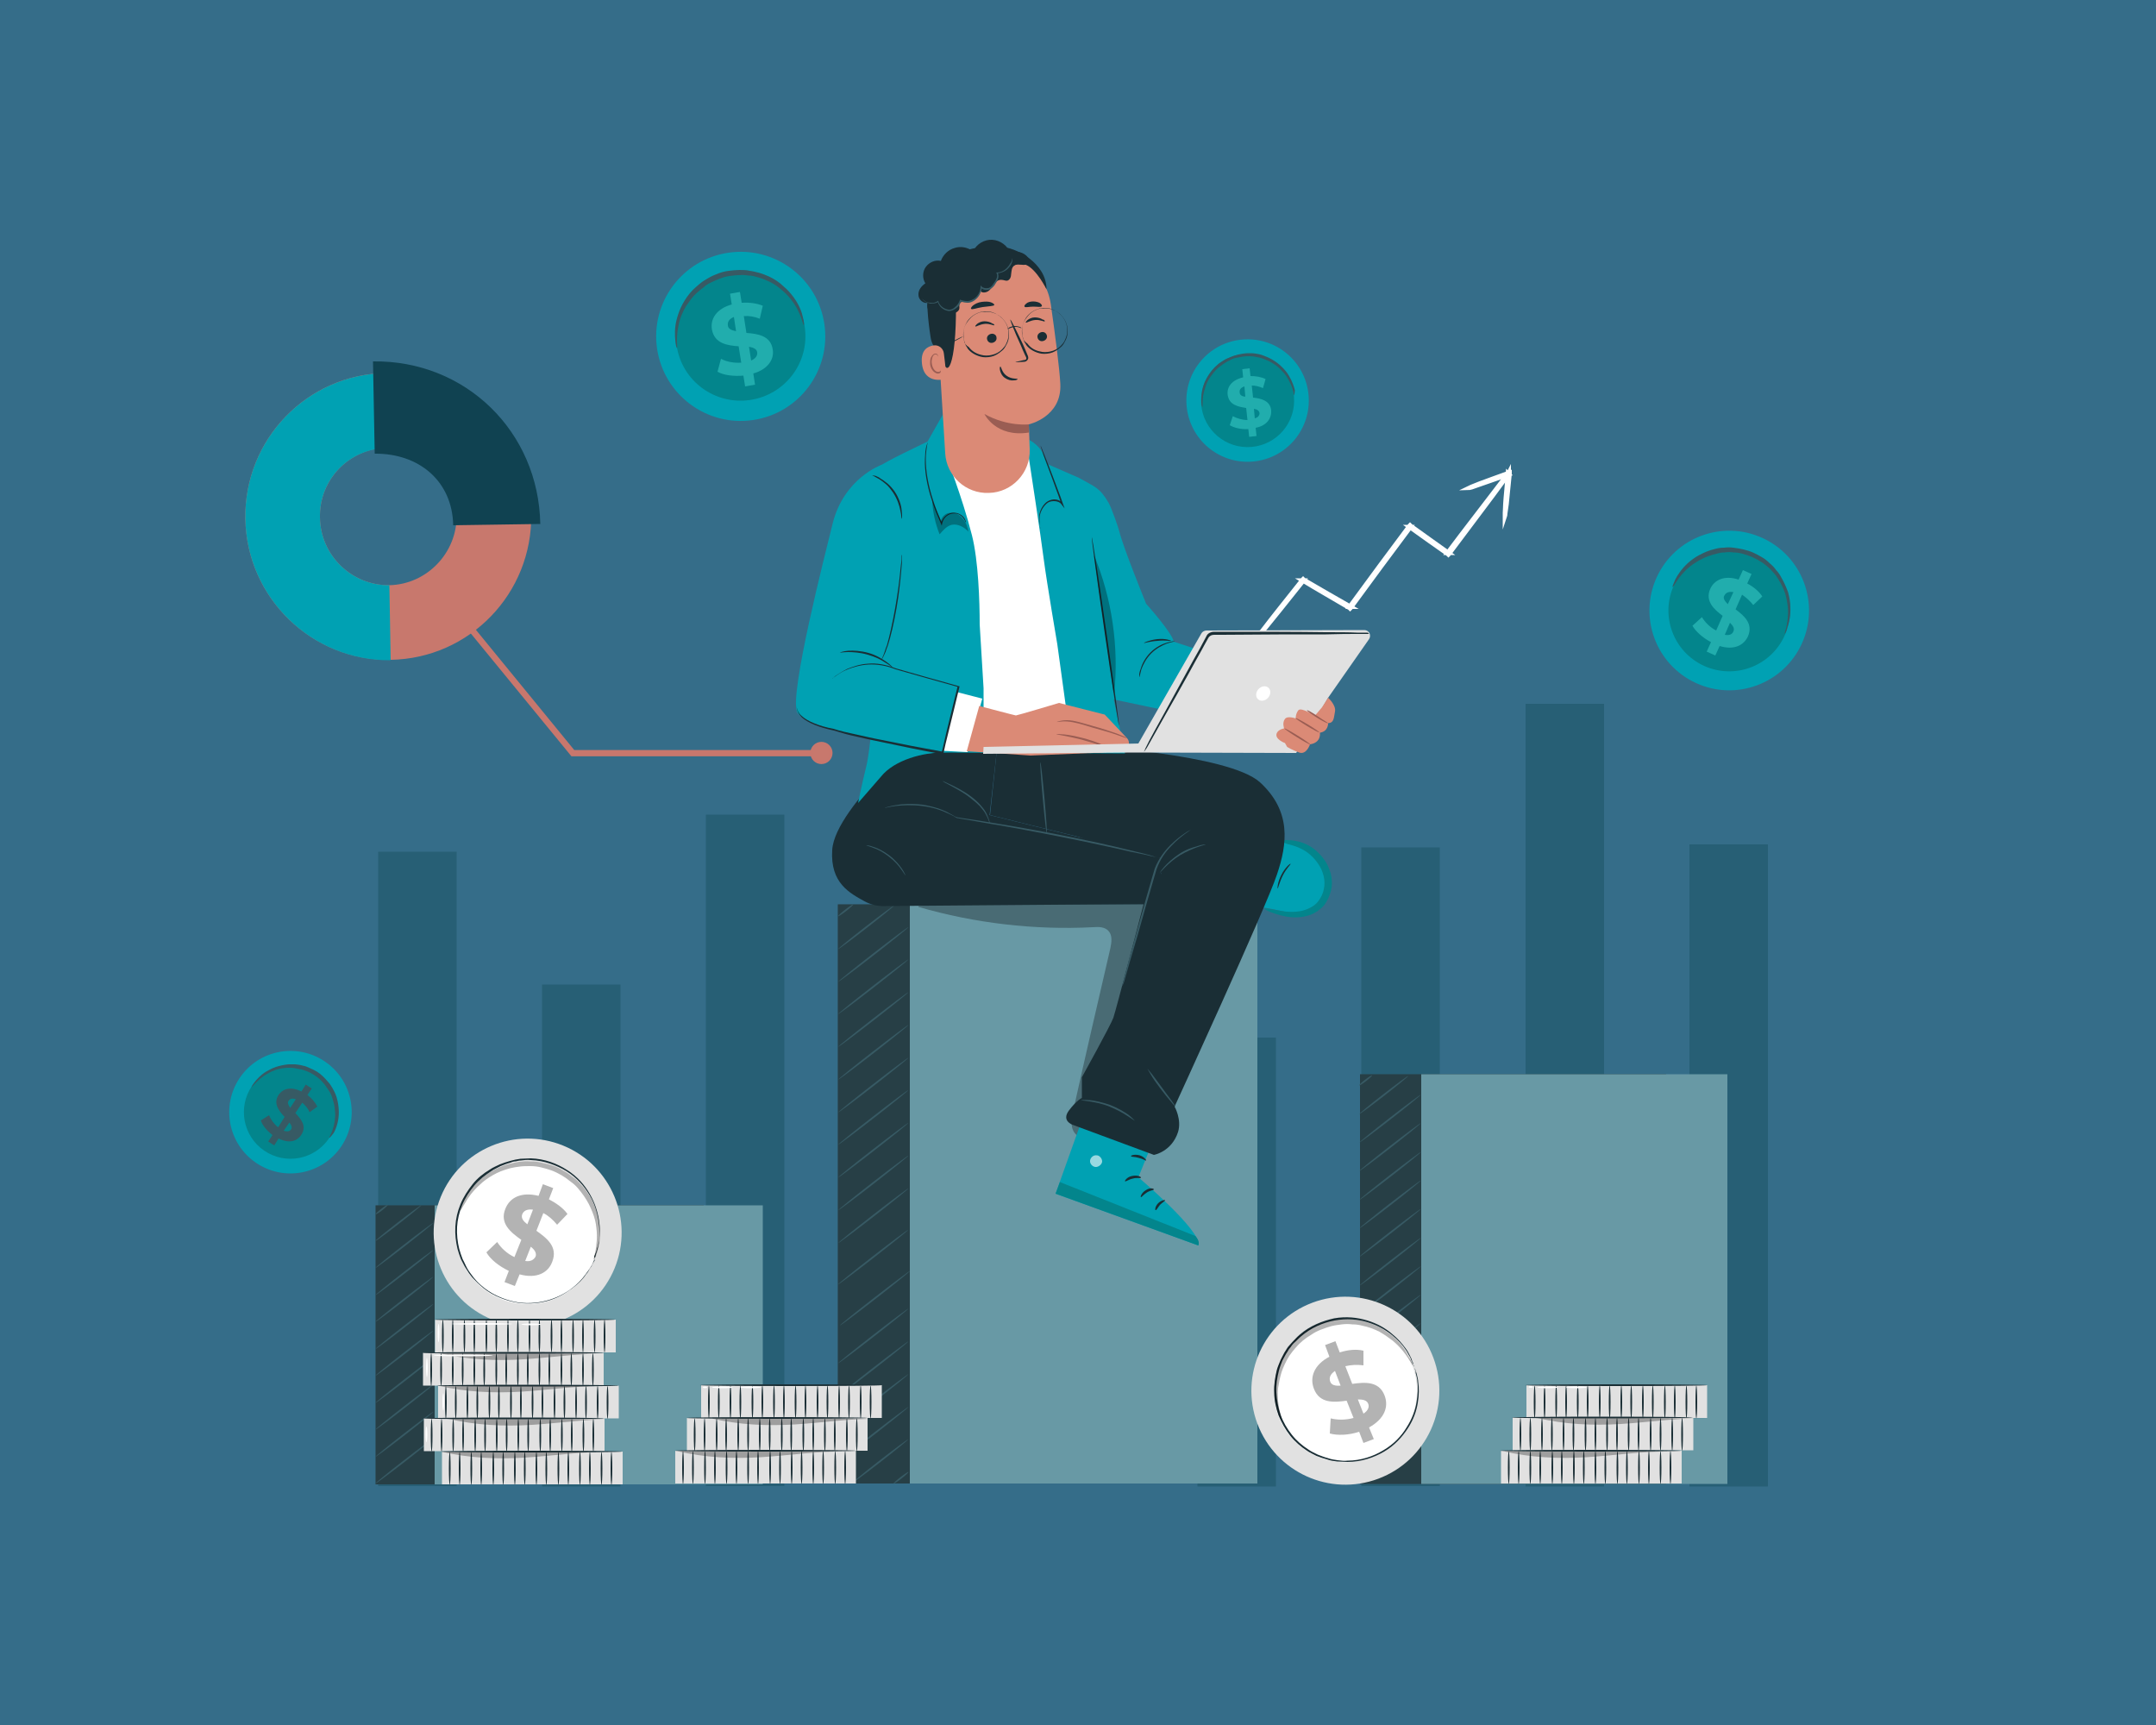
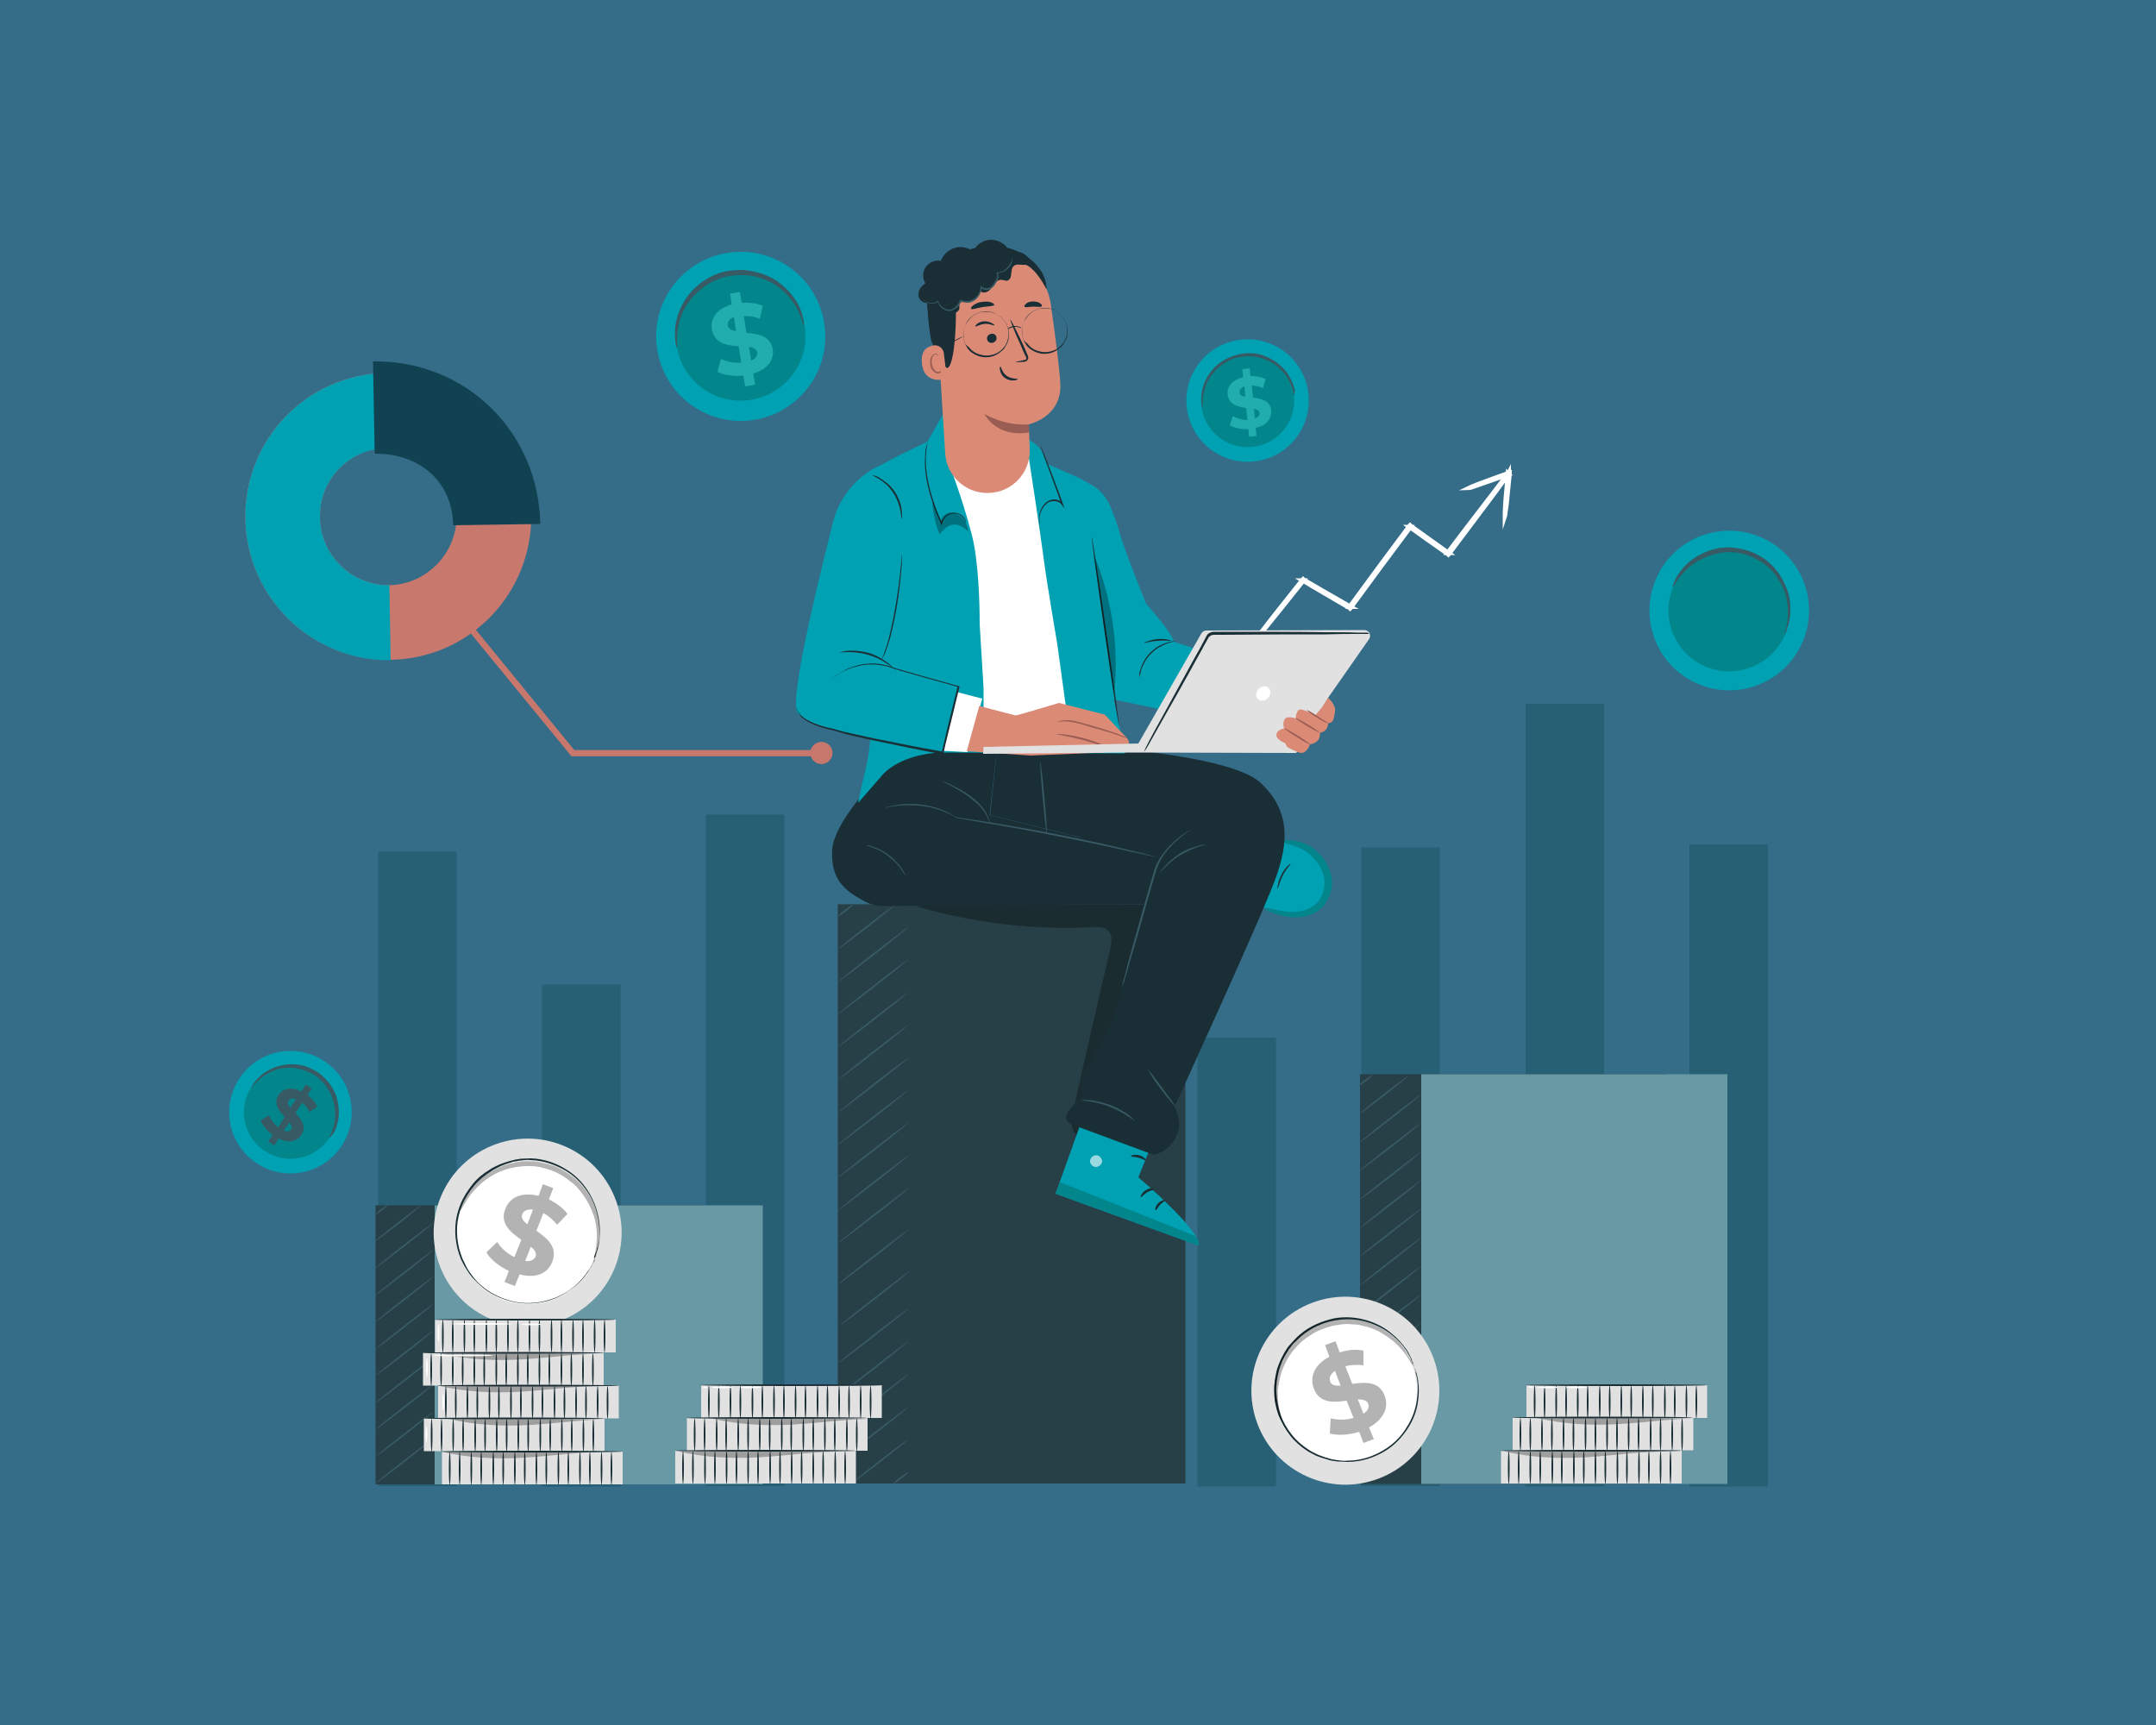
<svg xmlns="http://www.w3.org/2000/svg" version="1.1" id="Layer_1" x="0px" y="0px" viewBox="0 0 500 400" style="enable-background:new 0 0 500 400;" xml:space="preserve">
  <style type="text/css">
	.st0{fill:#356D89;}
	.st1{fill:#006D8C;}
	.st2{fill:#FFFFFF;}
	.st3{fill:#D8EDF7;}
	.st4{fill:#006571;}
	.st5{fill:#00A1B3;}
	.st6{fill:#4D4D4D;}
	.st7{fill:#C8786D;}
	.st8{fill:#F5F5F5;}
	.st9{fill:#E1E1E1;}
	.st10{fill:#1A2E35;}
	.st11{fill:#375A64;}
	.st12{fill:#ECECEC;}
	.st13{opacity:0.3;}
	.st14{fill:#FFC19D;}
	.st15{fill:#FF9C6A;}
	.st16{fill:#CE9376;}
	.st17{fill:#9D4941;}
	.st18{fill:#49869E;}
	.st19{fill:#06303A;}
	.st20{fill:#1E556B;}
	.st21{fill:#104251;}
	.st22{fill:#FAFAFA;}
	.st23{fill:none;stroke:#00A1B3;stroke-width:3;stroke-miterlimit:10;}
	.st24{fill:none;stroke:#00A1B3;stroke-width:3;stroke-miterlimit:10;stroke-dasharray:5.025,5.025;}
	.st25{fill:#FF4F5B;}
	.st26{fill:#BF654E;}
	.st27{fill:#C78976;}
	.st28{fill:none;stroke:#44555B;stroke-width:5.000000e-02;stroke-miterlimit:10;}
	.st29{opacity:0.2;}
	.st30{fill:none;stroke:#C8776D;stroke-width:0.5;stroke-miterlimit:10;}
	.st31{fill:#FFFFFF;stroke:#FFFFFF;stroke-miterlimit:10;}
	.st32{clip-path:url(#SVGID_2_);}
	.st33{fill:#91B3FA;}
	.st34{fill:#00A1B3;stroke:#00A1B3;stroke-miterlimit:10;}
	.st35{fill:#C8786D;stroke:#C8776D;stroke-width:0.75;stroke-miterlimit:10;}
	.st36{fill:#03858C;}
	.st37{fill:#21ADAD;}
	.st38{fill:#275F75;}
	.st39{fill:#6899A5;}
	.st40{opacity:0.6;}
	.st41{fill:#DB8A76;}
	.st42{fill:#9A5D53;}
	.st43{fill:#2E667C;}
	.st44{fill:none;stroke:#FFFFFF;stroke-miterlimit:10;}
	.st45{fill:#F7A686;}
	.st46{fill:#8E3823;}
	.st47{fill:#FFD2BE;}
	.st48{fill:#E09074;}
	.st49{opacity:0.78;}
	.st50{fill:#5EB2BF;}
	.st51{fill:#42585C;}
	.st52{fill:#EF7265;}
	.st53{fill:#808080;}
	.st54{clip-path:url(#SVGID_4_);}
	.st55{opacity:0.5;}
	.st56{opacity:0.5;fill:#FFFFFF;}
	.st57{fill:none;stroke:#00A1B3;stroke-miterlimit:10;}
	.st58{fill:#B7675E;}
	.st59{fill:#254147;}
	.st60{fill:none;stroke:#FFFFFF;stroke-width:2.000000e-02;stroke-miterlimit:10;}
	.st61{fill:#F0F0F0;}
	.st62{fill:#64A7BC;}
	.st63{fill:#2C647A;}
	.st64{fill:#DBDBDB;}
	.st65{fill:#0086FF;}
	.st66{fill:#00717E;}
	.st67{fill:none;stroke:#808080;stroke-width:0.25;stroke-miterlimit:10;}
	.st68{fill:#34E3E8;}
	.st69{fill:none;stroke:#FFFFFF;stroke-width:1.5;stroke-linecap:round;stroke-linejoin:round;stroke-miterlimit:10;}
	.st70{fill:#A7A9AC;}
	.st71{fill:none;stroke:#FFFFFF;stroke-linecap:round;stroke-linejoin:round;stroke-miterlimit:10;}
	.st72{fill:none;stroke:#FFFFFF;stroke-width:0.75;stroke-linecap:round;stroke-linejoin:round;stroke-miterlimit:10;}
	.st73{fill:url(#SVGID_5_);}
	.st74{fill:url(#SVGID_6_);}
	.st75{fill:url(#SVGID_7_);}
	.st76{fill:#767676;}
	.st77{fill:#767676;stroke:#FFFFFF;stroke-miterlimit:10;}
	.st78{fill:#000A4A;}
	.st79{fill:#6090EE;}
	.st80{fill:#FEAA77;}
	.st81{fill:#FD9F69;}
	.st82{fill:#FD805A;}
	.st83{fill:#B1D9E1;}
	.st84{fill:#FE975B;}
	.st85{fill:#FDCFB7;}
	.st86{opacity:0.4;}
	.st87{fill-rule:evenodd;clip-rule:evenodd;fill:#00A1B3;}
	.st88{fill:none;}
	.st89{fill:#290049;}
	.st90{fill:none;stroke:#1A2E35;stroke-width:2;stroke-linecap:round;stroke-linejoin:round;stroke-miterlimit:10;}
	.st91{fill:none;stroke:#0E0E0E;stroke-width:2;stroke-linecap:round;stroke-linejoin:round;stroke-miterlimit:10;}
	.st92{opacity:0.45;fill:#375A64;}
	.st93{fill:#240049;}
	.st94{fill:#244249;}
	.st95{fill:#964B44;}
	.st96{fill:none;stroke:#1A2E35;stroke-miterlimit:10;}
	.st97{fill:#BA7F72;}
	.st98{fill:#8B5D54;}
	.st99{fill:#FFFFFF;stroke:#C8786D;stroke-width:2.104;stroke-miterlimit:10;}
	.st100{fill:none;stroke:#C8786D;stroke-width:2;stroke-linecap:round;stroke-linejoin:round;stroke-miterlimit:10;}
	.st101{fill:#FFFFFF;stroke:#C8786D;stroke-width:2;stroke-miterlimit:10;}
	.st102{fill:#F9FBFC;}
	.st103{fill:#6B6BB5;}
	.st104{fill:#404077;}
	.st105{fill:#A2A9F4;}
	.st106{fill:#112B46;}
	.st107{fill:#FFC8AF;}
	.st108{fill:#F2A98F;}
	.st109{fill:#F1F2F2;}
	.st110{fill:#61619B;}
	.st111{fill:#BEE1F4;}
</style>
  <rect x="-1.4" y="-2" class="st0" width="502.7" height="404" />
  <g>
    <g>
      <g>
        <polygon class="st35" points="190.8,175 132.7,175 107.3,144 107.8,143.5 133,174.3 190.8,174.3    " />
      </g>
      <g>
        <circle class="st35" cx="190.5" cy="174.6" r="2.2" />
      </g>
      <g>
        <g>
          <g>
            <path class="st7" d="M56.9,120.3c-0.3-18.4,14.3-33.5,32.6-33.8c18.3-0.3,33.4,14.4,33.7,32.7c0.3,18.4-14.3,33.5-32.6,33.8       C72.3,153.3,57.2,138.6,56.9,120.3z M105.9,119.5c-0.1-8.8-7.4-15.8-16.1-15.7C81,104,74,111.2,74.2,120       c0.1,8.8,7.4,15.8,16.1,15.7C99,135.5,106,128.2,105.9,119.5z" />
          </g>
        </g>
        <g>
          <g>
            <path class="st5" d="M56.9,120.3c-0.3-18.4,14.3-33.5,32.6-33.8l0.3,17.4C81,104,74,111.2,74.2,120c0.1,8.8,7.4,15.8,16.1,15.7       l0.3,17.4C72.3,153.3,57.2,138.6,56.9,120.3z" />
          </g>
        </g>
        <g>
          <g>
            <path class="st21" d="M86.5,83.8c21.4-0.3,38.4,16.2,38.8,37.7l-20.2,0.3c-0.2-10.3-8-16.7-18.2-16.6L86.5,83.8z" />
          </g>
        </g>
      </g>
    </g>
    <g>
      <g>
        <g>
          <g>
            <ellipse transform="matrix(0.99 -0.144 0.144 0.99 -9.433 25.505)" class="st5" cx="171.7" cy="78" rx="19.6" ry="19.6" />
          </g>
        </g>
        <g>
          <g>
            <ellipse transform="matrix(0.99 -0.144 0.144 0.99 -9.434 25.505)" class="st36" cx="171.7" cy="78" rx="15" ry="14.9" />
          </g>
        </g>
        <g>
          <g>
            <g>
              <path class="st11" d="M186.4,75.4c-0.1,0-0.2-0.6-0.6-1.7c-0.4-1.1-1.1-2.7-2.4-4.3c-0.6-0.8-1.4-1.6-2.4-2.4        c-0.9-0.8-2-1.5-3.3-2c-0.6-0.3-1.3-0.5-1.9-0.7c-0.7-0.2-1.4-0.4-2.1-0.4c-0.7-0.1-1.5-0.2-2.2-0.1c-0.8,0-1.5,0.1-2.3,0.2        c-0.8,0.1-1.5,0.3-2.2,0.6c-0.7,0.2-1.4,0.6-2.1,0.9c-0.7,0.3-1.3,0.7-1.8,1.2c-0.6,0.4-1.1,0.9-1.6,1.3c-1,0.9-1.7,2-2.4,3        c-0.6,1-1.1,2.1-1.4,3.1c-0.6,2-0.7,3.7-0.7,4.8c0,1.2,0.1,1.8,0,1.8c-0.1,0-0.3-0.6-0.4-1.8c-0.1-1.2-0.2-3,0.4-5.1        c0.3-1.1,0.7-2.2,1.3-3.3c0.6-1.1,1.4-2.3,2.4-3.3c0.5-0.5,1.1-1,1.7-1.5c0.6-0.5,1.3-0.9,2-1.3c0.7-0.4,1.4-0.7,2.2-1        c0.8-0.3,1.6-0.5,2.4-0.6c0.8-0.1,1.7-0.2,2.5-0.2c0.8,0,1.6,0,2.4,0.2c0.8,0.1,1.5,0.3,2.3,0.5c0.7,0.2,1.4,0.5,2.1,0.8        c1.3,0.6,2.5,1.4,3.4,2.3c1,0.8,1.8,1.8,2.4,2.6c1.3,1.8,1.9,3.5,2.1,4.6C186.5,74.7,186.5,75.4,186.4,75.4z" />
            </g>
          </g>
        </g>
      </g>
      <g>
        <g>
          <g>
            <g>
              <path class="st37" d="M174.7,86.6l0.4,2.6l-2.3,0.4l-0.4-2.5c-2.3,0.2-4.6-0.1-6-0.9l0.8-3c1.3,0.7,3,1,4.7,0.9l-0.6-3.8        c-2.6-0.2-5.6-0.6-6.2-3.9c-0.4-2.4,1-4.8,4.6-5.8l-0.4-2.5l2.3-0.4l0.4,2.5c1.7-0.1,3.5,0.1,4.9,0.7l-0.7,3        c-1.3-0.5-2.5-0.7-3.7-0.6l0.6,3.9c2.6,0.2,5.6,0.6,6.1,3.8C179.6,83.2,178.2,85.6,174.7,86.6z M170.7,76.8l-0.5-3.3        c-1.2,0.5-1.5,1.2-1.4,2C168.9,76.3,169.7,76.6,170.7,76.8z M175.6,81.7c-0.1-0.8-0.9-1.1-1.9-1.3l0.5,3.2        C175.3,83.1,175.7,82.4,175.6,81.7z" />
            </g>
          </g>
        </g>
      </g>
    </g>
    <g>
      <g>
        <g>
          <g>
            <ellipse transform="matrix(0.564 -0.826 0.826 0.564 -183.701 167.974)" class="st5" cx="67.3" cy="258" rx="14.2" ry="14.2" />
          </g>
        </g>
        <g>
          <g>
            <ellipse transform="matrix(0.564 -0.826 0.826 0.564 -183.701 167.974)" class="st36" cx="67.3" cy="258" rx="10.8" ry="10.8" />
          </g>
        </g>
        <g>
          <g>
            <g>
              <path class="st11" d="M76.4,263.8c-0.1,0,0.2-0.5,0.5-1.2c0.3-0.8,0.7-1.9,0.8-3.4c0.1-0.7,0-1.6-0.1-2.4        c-0.1-0.9-0.4-1.8-0.7-2.7c-0.2-0.5-0.4-0.9-0.7-1.3c-0.3-0.4-0.6-0.9-0.9-1.3c-0.3-0.4-0.7-0.8-1.1-1.2        c-0.4-0.4-0.9-0.7-1.3-1c-0.5-0.3-1-0.6-1.5-0.8c-0.5-0.2-1-0.4-1.5-0.5c-0.5-0.1-1-0.2-1.5-0.3c-0.5-0.1-1-0.1-1.5-0.1        c-1,0-1.9,0.2-2.7,0.4c-0.8,0.3-1.6,0.6-2.2,1c-1.3,0.7-2.2,1.6-2.8,2.2c-0.6,0.6-0.9,1-0.9,1c0,0,0.1-0.5,0.7-1.2        c0.5-0.7,1.4-1.7,2.7-2.5c0.7-0.4,1.4-0.8,2.3-1.1c0.9-0.3,1.9-0.5,2.9-0.6c0.5,0,1.1,0,1.6,0c0.5,0.1,1.1,0.1,1.7,0.3        c0.6,0.1,1.1,0.3,1.7,0.6c0.5,0.2,1.1,0.5,1.6,0.8c0.5,0.3,1,0.7,1.4,1.1c0.4,0.4,0.8,0.8,1.2,1.3c0.4,0.4,0.7,0.9,1,1.4        c0.3,0.5,0.5,1,0.7,1.4c0.4,1,0.6,2,0.7,2.9c0.1,0.9,0.1,1.8,0,2.6c-0.2,1.6-0.7,2.8-1.1,3.5        C76.8,263.5,76.4,263.9,76.4,263.8z" />
            </g>
          </g>
        </g>
      </g>
      <g>
        <g>
          <g>
            <g>
              <path class="st11" d="M64.6,264l-1,1.6l-1.4-0.9l1-1.5c-1.3-1-2.4-2.3-2.7-3.4l1.9-1.2c0.4,1,1.1,2,2.1,2.8L66,259        c-1.3-1.4-2.7-3.1-1.4-5.1c1-1.5,2.9-2,5.3-0.8l1-1.6l1.4,0.9l-1,1.5c1,0.8,1.8,1.7,2.3,2.7l-1.8,1.3c-0.4-0.9-1-1.6-1.7-2.2        l-1.6,2.4c1.3,1.4,2.7,3,1.4,5C68.9,264.7,67,265.2,64.6,264z M67.3,256.9l1.3-2c-0.9-0.3-1.4-0.1-1.7,0.4        C66.6,255.7,66.9,256.3,67.3,256.9z M67.5,261.9c0.3-0.5,0.1-1-0.4-1.6l-1.3,1.9C66.7,262.5,67.2,262.3,67.5,261.9z" />
            </g>
          </g>
        </g>
      </g>
    </g>
    <g>
      <g>
        <g>
          <g>
            <ellipse transform="matrix(0.996 -8.665060e-02 8.665060e-02 0.996 -6.963 25.428)" class="st5" cx="289.4" cy="92.9" rx="14.2" ry="14.2" />
          </g>
        </g>
        <g>
          <g>
            <ellipse transform="matrix(0.996 -8.665381e-02 8.665381e-02 0.996 -6.964 25.43)" class="st36" cx="289.4" cy="92.9" rx="10.8" ry="10.8" />
          </g>
        </g>
        <g>
          <g>
            <g>
              <path class="st11" d="M300.2,91.7c-0.1,0-0.2-0.5-0.4-1.3c-0.2-0.8-0.7-2-1.5-3.2c-0.4-0.6-1-1.2-1.6-1.8        c-0.6-0.6-1.4-1.1-2.3-1.6c-0.4-0.2-0.9-0.4-1.4-0.6c-0.5-0.2-1-0.3-1.5-0.4c-0.5-0.1-1.1-0.2-1.6-0.2c-0.5,0-1.1,0-1.7,0.1        c-0.6,0.1-1.1,0.2-1.6,0.3c-0.5,0.1-1,0.3-1.5,0.6c-0.5,0.2-0.9,0.5-1.4,0.8c-0.4,0.3-0.8,0.6-1.2,0.9        c-0.7,0.6-1.3,1.4-1.8,2.1c-0.5,0.7-0.9,1.5-1.1,2.2c-0.5,1.4-0.7,2.6-0.7,3.5c0,0.8,0,1.3-0.1,1.3c0,0-0.2-0.5-0.2-1.3        c0-0.9,0-2.2,0.5-3.7c0.2-0.7,0.6-1.5,1.1-2.3c0.5-0.8,1.1-1.6,1.9-2.3c0.4-0.4,0.8-0.7,1.3-1c0.5-0.3,0.9-0.6,1.5-0.8        c0.5-0.2,1.1-0.5,1.6-0.6c0.6-0.2,1.2-0.3,1.8-0.4c0.6-0.1,1.2-0.1,1.8-0.1c0.6,0,1.2,0.1,1.7,0.2c0.6,0.1,1.1,0.3,1.6,0.5        c0.5,0.2,1,0.4,1.5,0.7c0.9,0.5,1.7,1.1,2.4,1.8c0.7,0.7,1.2,1.3,1.6,2c0.8,1.3,1.2,2.6,1.4,3.4        C300.2,91.2,300.2,91.6,300.2,91.7z" />
            </g>
          </g>
        </g>
      </g>
      <g>
        <g>
          <g>
            <g>
              <path class="st37" d="M291.2,99.2l0.2,1.9l-1.7,0.2l-0.2-1.8c-1.7,0.1-3.3-0.3-4.3-0.9l0.7-2.1c0.9,0.5,2.2,0.9,3.4,0.9        l-0.3-2.8c-1.9-0.3-4-0.7-4.3-3.1c-0.2-1.8,1-3.4,3.6-4l-0.2-1.9l1.7-0.2l0.2,1.8c1.3,0,2.5,0.2,3.5,0.7l-0.6,2.1        c-0.9-0.4-1.8-0.6-2.6-0.6l0.3,2.8c1.9,0.2,4,0.7,4.2,3C294.9,97,293.8,98.7,291.2,99.2z M288.8,92l-0.2-2.4        c-0.9,0.3-1.2,0.8-1.1,1.4C287.5,91.6,288,91.9,288.8,92z M292.1,95.8c-0.1-0.6-0.6-0.9-1.3-1L291,97        C291.8,96.8,292.1,96.3,292.1,95.8z" />
            </g>
          </g>
        </g>
      </g>
    </g>
    <g>
      <g>
        <g>
          <g>
            <ellipse transform="matrix(0.417 -0.909 0.909 0.417 105.231 446.982)" class="st5" cx="400.9" cy="141.5" rx="18.5" ry="18.5" />
          </g>
        </g>
        <g>
          <g>
            <ellipse transform="matrix(0.417 -0.909 0.909 0.417 105.231 446.982)" class="st36" cx="400.9" cy="141.5" rx="14.1" ry="14.1" />
          </g>
        </g>
        <g>
          <g>
            <g>
              <path class="st11" d="M413.9,147c-0.1,0,0.1-0.6,0.4-1.7c0.2-1.1,0.5-2.7,0.3-4.6c-0.1-1-0.3-2-0.6-3.1        c-0.4-1.1-0.9-2.2-1.6-3.3c-0.3-0.5-0.7-1.1-1.2-1.6c-0.4-0.5-0.9-1-1.4-1.4c-0.5-0.4-1.1-0.9-1.7-1.2c-0.6-0.4-1.3-0.7-1.9-1        c-0.7-0.3-1.4-0.5-2.1-0.7c-0.7-0.2-1.4-0.3-2.1-0.3c-0.7-0.1-1.4-0.1-2,0c-0.7,0-1.3,0.1-1.9,0.3c-1.3,0.3-2.4,0.7-3.4,1.2        c-1,0.5-1.9,1.1-2.7,1.7c-1.5,1.2-2.5,2.5-3.1,3.4c-0.6,0.9-0.9,1.5-1,1.4c-0.1,0,0.1-0.6,0.6-1.7c0.5-1,1.4-2.4,2.9-3.8        c0.8-0.7,1.7-1.4,2.7-1.9c1.1-0.6,2.3-1.1,3.6-1.4c0.7-0.2,1.4-0.3,2.1-0.3c0.7-0.1,1.5-0.1,2.2,0c0.7,0.1,1.5,0.2,2.3,0.4        c0.8,0.2,1.5,0.4,2.2,0.7c0.7,0.3,1.4,0.7,2.1,1.1c0.7,0.4,1.3,0.9,1.8,1.4c0.6,0.5,1.1,1,1.5,1.6c0.5,0.5,0.9,1.1,1.2,1.7        c0.7,1.2,1.2,2.4,1.6,3.5c0.3,1.2,0.5,2.3,0.5,3.3c0.1,2.1-0.3,3.7-0.7,4.8C414.3,146.5,413.9,147,413.9,147z" />
            </g>
          </g>
        </g>
      </g>
      <g>
        <g>
          <g>
            <g>
-               <path class="st37" d="M398.8,149.8l-1,2.2l-2-0.9l1-2.2c-1.9-1-3.6-2.5-4.3-3.8l2.2-2c0.7,1.2,1.9,2.4,3.3,3.1l1.5-3.4        c-2-1.5-4.1-3.4-2.9-6.2c0.9-2.1,3.3-3.3,6.6-2.2l1-2.2l2,0.9l-1,2.2c1.5,0.8,2.7,1.8,3.5,3l-2.1,2c-0.8-1-1.7-1.8-2.6-2.4        l-1.5,3.4c2,1.5,4.1,3.3,2.9,6.2C404.4,149.7,402.1,150.8,398.8,149.8z M400.7,140.1l1.3-2.8c-1.2-0.2-1.8,0.2-2.1,0.8        C399.5,138.7,400,139.4,400.7,140.1z M402,146.4c0.3-0.7-0.1-1.3-0.8-2l-1.2,2.8C401.1,147.4,401.7,147.1,402,146.4z" />
-             </g>
+               </g>
          </g>
        </g>
      </g>
    </g>
    <g>
      <g>
        <g>
          <g>
            <g>
              <g>
                <g>
                  <rect x="87.7" y="197.5" class="st38" width="18.2" height="147.1" />
                </g>
              </g>
            </g>
          </g>
          <g>
            <g>
              <g>
                <g>
                  <rect x="125.7" y="228.3" class="st38" width="18.2" height="116.4" />
                </g>
              </g>
            </g>
          </g>
          <g>
            <g>
              <g>
                <g>
                  <rect x="163.7" y="188.9" class="st38" width="18.2" height="155.7" />
                </g>
              </g>
            </g>
          </g>
          <g>
            <g>
              <g>
                <rect x="277.7" y="240.6" class="st38" width="18.2" height="104.1" />
              </g>
            </g>
          </g>
          <g>
            <g>
              <g>
                <g>
                  <rect x="315.7" y="196.5" class="st38" width="18.2" height="148.1" />
                </g>
              </g>
            </g>
          </g>
          <g>
            <g>
              <g>
                <g>
                  <rect x="353.8" y="163.2" class="st38" width="18.2" height="181.5" />
                </g>
              </g>
            </g>
          </g>
          <g>
            <g>
              <g>
                <g>
                  <rect x="391.8" y="195.8" class="st38" width="18.2" height="148.9" />
                </g>
              </g>
            </g>
          </g>
        </g>
      </g>
    </g>
    <g>
      <g>
        <rect x="194.3" y="209.7" class="st11" width="80.6" height="134.3" />
      </g>
      <g class="st13">
        <rect x="194.3" y="209.7" width="80.6" height="134.3" />
      </g>
      <g>
-         <rect x="211" y="209.7" class="st39" width="80.6" height="134.3" />
-       </g>
+         </g>
      <g>
        <g>
          <ellipse transform="matrix(0.789 -0.614 0.614 0.789 -130.433 183.78)" class="st11" cx="202.6" cy="282" rx="10.3" ry="0.2" />
        </g>
      </g>
      <g>
        <g>
          <ellipse transform="matrix(0.789 -0.614 0.614 0.789 -125.784 182.185)" class="st11" cx="202.6" cy="274.4" rx="10.3" ry="0.2" />
        </g>
      </g>
      <g>
        <g>
          <ellipse transform="matrix(0.789 -0.614 0.614 0.789 -121.134 180.59)" class="st11" cx="202.6" cy="266.8" rx="10.3" ry="0.2" />
        </g>
      </g>
      <g>
        <g>
          <ellipse transform="matrix(0.789 -0.614 0.614 0.789 -116.484 178.995)" class="st11" cx="202.6" cy="259.2" rx="10.3" ry="0.2" />
        </g>
      </g>
      <g>
        <g>
          <ellipse transform="matrix(0.789 -0.614 0.614 0.789 -111.835 177.399)" class="st11" cx="202.6" cy="251.7" rx="10.3" ry="0.2" />
        </g>
      </g>
      <g>
        <g>
          <ellipse transform="matrix(0.789 -0.614 0.614 0.789 -107.185 175.804)" class="st11" cx="202.6" cy="244.1" rx="10.3" ry="0.2" />
        </g>
      </g>
      <g>
        <g>
          <ellipse transform="matrix(0.789 -0.614 0.614 0.789 -102.535 174.208)" class="st11" cx="202.6" cy="236.5" rx="10.3" ry="0.2" />
        </g>
      </g>
      <g>
        <g>
          <ellipse transform="matrix(0.789 -0.614 0.614 0.789 -97.885 172.612)" class="st11" cx="202.6" cy="228.9" rx="10.3" ry="0.2" />
        </g>
      </g>
      <g>
        <g>
          <ellipse transform="matrix(0.789 -0.614 0.614 0.789 -93.236 171.017)" class="st11" cx="202.6" cy="221.4" rx="10.3" ry="0.2" />
        </g>
      </g>
      <g>
        <g>
          <ellipse transform="matrix(0.789 -0.614 0.614 0.789 -89.724 168.677)" class="st11" cx="200.9" cy="215.1" rx="8.2" ry="0.2" />
        </g>
      </g>
      <g>
        <g>
          <ellipse transform="matrix(0.789 -0.614 0.614 0.789 -88.363 164.931)" class="st11" cx="196.2" cy="211.2" rx="2.2" ry="0.2" />
        </g>
      </g>
      <g>
        <g>
          <ellipse transform="matrix(0.789 -0.614 0.614 0.789 -136.342 185.779)" class="st11" cx="202.5" cy="291.6" rx="10.3" ry="0.2" />
        </g>
      </g>
      <g>
        <g>
          <ellipse transform="matrix(0.789 -0.614 0.614 0.789 -142.118 188.103)" class="st11" cx="203" cy="301.1" rx="10.3" ry="0.2" />
        </g>
      </g>
      <g>
        <g>
          <ellipse transform="matrix(0.789 -0.614 0.614 0.789 -147.616 189.676)" class="st11" cx="202.6" cy="309.9" rx="10.3" ry="0.2" />
        </g>
      </g>
      <g>
        <g>
          <ellipse transform="matrix(0.789 -0.614 0.614 0.789 -152.266 191.271)" class="st11" cx="202.6" cy="317.5" rx="10.3" ry="0.2" />
        </g>
      </g>
      <g>
        <g>
          <ellipse transform="matrix(0.789 -0.614 0.614 0.789 -156.916 192.868)" class="st11" cx="202.6" cy="325.1" rx="10.3" ry="0.2" />
        </g>
      </g>
      <g>
        <g>
          <ellipse transform="matrix(0.789 -0.614 0.614 0.789 -161.565 194.462)" class="st11" cx="202.6" cy="332.7" rx="10.3" ry="0.2" />
        </g>
      </g>
      <g>
        <g>
          <ellipse transform="matrix(0.789 -0.614 0.614 0.789 -165.076 196.802)" class="st11" cx="204.2" cy="338.9" rx="8.2" ry="0.2" />
        </g>
      </g>
      <g>
        <g>
          <ellipse transform="matrix(0.789 -0.614 0.614 0.789 -166.438 200.548)" class="st11" cx="209" cy="342.8" rx="2.2" ry="0.2" />
        </g>
      </g>
    </g>
    <g>
      <g>
        <rect x="315.4" y="249.1" class="st11" width="71" height="95" />
      </g>
      <g class="st13">
        <rect x="315.4" y="249.1" width="71" height="95" />
      </g>
      <g>
        <rect x="329.6" y="249.1" class="st39" width="71" height="95" />
      </g>
      <g>
        <g>
          <ellipse transform="matrix(0.789 -0.614 0.614 0.789 -123.957 263.829)" class="st11" cx="322.5" cy="312.5" rx="9" ry="0.2" />
        </g>
      </g>
      <g>
        <g>
          <ellipse transform="matrix(0.789 -0.614 0.614 0.789 -119.888 262.432)" class="st11" cx="322.5" cy="305.9" rx="9" ry="0.2" />
        </g>
      </g>
      <g>
        <g>
          <ellipse transform="matrix(0.789 -0.614 0.614 0.789 -115.818 261.036)" class="st11" cx="322.5" cy="299.3" rx="9" ry="0.2" />
        </g>
      </g>
      <g>
        <g>
          <ellipse transform="matrix(0.789 -0.614 0.614 0.789 -111.748 259.639)" class="st11" cx="322.5" cy="292.7" rx="9" ry="0.2" />
        </g>
      </g>
      <g>
        <g>
          <ellipse transform="matrix(0.789 -0.614 0.614 0.789 -107.678 258.242)" class="st11" cx="322.5" cy="286" rx="9" ry="0.2" />
        </g>
      </g>
      <g>
        <g>
          <ellipse transform="matrix(0.789 -0.614 0.614 0.789 -103.608 256.845)" class="st11" cx="322.5" cy="279.4" rx="9" ry="0.2" />
        </g>
      </g>
      <g>
        <g>
          <ellipse transform="matrix(0.789 -0.614 0.614 0.789 -99.538 255.449)" class="st11" cx="322.5" cy="272.8" rx="9" ry="0.2" />
        </g>
      </g>
      <g>
        <g>
          <ellipse transform="matrix(0.789 -0.614 0.614 0.789 -95.469 254.052)" class="st11" cx="322.5" cy="266.1" rx="9" ry="0.2" />
        </g>
      </g>
      <g>
        <g>
          <ellipse transform="matrix(0.789 -0.614 0.614 0.789 -91.399 252.657)" class="st11" cx="322.5" cy="259.5" rx="9" ry="0.2" />
        </g>
      </g>
      <g>
        <g>
          <ellipse transform="matrix(0.789 -0.614 0.614 0.789 -88.325 250.608)" class="st11" cx="321" cy="254" rx="7.2" ry="0.2" />
        </g>
      </g>
      <g>
        <g>
          <ellipse transform="matrix(0.789 -0.614 0.614 0.789 -87.133 247.324)" class="st11" cx="316.8" cy="250.6" rx="1.9" ry="0.2" />
        </g>
      </g>
      <g>
        <g>
          <ellipse transform="matrix(0.789 -0.614 0.614 0.789 -139.952 269.317)" class="st11" cx="322.5" cy="338.6" rx="9" ry="0.2" />
        </g>
      </g>
      <g>
        <g>
          <ellipse transform="matrix(0.789 -0.614 0.614 0.789 -135.882 267.92)" class="st11" cx="322.5" cy="332" rx="9" ry="0.2" />
        </g>
      </g>
      <g>
        <g>
          <ellipse transform="matrix(0.789 -0.614 0.614 0.789 -131.812 266.524)" class="st11" cx="322.5" cy="325.3" rx="9" ry="0.2" />
        </g>
      </g>
      <g>
        <g>
          <ellipse transform="matrix(0.789 -0.614 0.614 0.789 -127.742 265.126)" class="st11" cx="322.5" cy="318.7" rx="9" ry="0.2" />
        </g>
      </g>
    </g>
    <g>
      <g>
        <rect x="87.1" y="279.5" class="st11" width="76.1" height="64.7" />
      </g>
      <g class="st13">
        <rect x="87.1" y="279.5" width="76.1" height="64.7" />
      </g>
      <g>
        <rect x="100.8" y="279.5" class="st39" width="76.1" height="64.7" />
      </g>
      <g>
        <g>
          <g>
            <ellipse transform="matrix(0.789 -0.614 0.614 0.789 -188.321 128.99)" class="st11" cx="93.8" cy="338.9" rx="8.5" ry="0.2" />
          </g>
        </g>
        <g>
          <g>
            <ellipse transform="matrix(0.789 -0.614 0.614 0.789 -184.485 127.673)" class="st11" cx="93.8" cy="332.7" rx="8.5" ry="0.2" />
          </g>
        </g>
        <g>
          <g>
            <ellipse transform="matrix(0.789 -0.614 0.614 0.789 -180.649 126.357)" class="st11" cx="93.8" cy="326.4" rx="8.5" ry="0.2" />
          </g>
        </g>
        <g>
          <g>
            <ellipse transform="matrix(0.789 -0.614 0.614 0.789 -176.813 125.041)" class="st11" cx="93.8" cy="320.2" rx="8.5" ry="0.2" />
          </g>
        </g>
        <g>
          <g>
            <ellipse transform="matrix(0.789 -0.614 0.614 0.789 -172.977 123.725)" class="st11" cx="93.8" cy="313.9" rx="8.5" ry="0.2" />
          </g>
        </g>
        <g>
          <g>
            <ellipse transform="matrix(0.789 -0.614 0.614 0.789 -169.142 122.409)" class="st11" cx="93.8" cy="307.7" rx="8.5" ry="0.2" />
          </g>
        </g>
        <g>
          <g>
            <ellipse transform="matrix(0.789 -0.614 0.614 0.789 -165.306 121.092)" class="st11" cx="93.8" cy="301.4" rx="8.5" ry="0.2" />
          </g>
        </g>
        <g>
          <g>
            <ellipse transform="matrix(0.789 -0.614 0.614 0.789 -161.47 119.776)" class="st11" cx="93.8" cy="295.2" rx="8.5" ry="0.2" />
          </g>
        </g>
        <g>
          <g>
            <ellipse transform="matrix(0.789 -0.614 0.614 0.789 -157.634 118.46)" class="st11" cx="93.8" cy="288.9" rx="8.5" ry="0.2" />
          </g>
        </g>
        <g>
          <g>
            <ellipse transform="matrix(0.789 -0.614 0.614 0.789 -154.737 116.529)" class="st11" cx="92.4" cy="283.7" rx="6.8" ry="0.2" />
          </g>
        </g>
        <g>
          <g>
            <ellipse transform="matrix(0.789 -0.614 0.614 0.789 -153.614 113.44)" class="st11" cx="88.5" cy="280.6" rx="1.8" ry="0.2" />
          </g>
        </g>
      </g>
    </g>
    <g>
      <g class="st13">
        <g>
          <path d="M278.6,204.1c-0.6-0.3-1.3-0.2-2-0.1c-20.5,2.3-43.1,3.8-63.6,6.1v0.2c13.1,3.8,26.9,5.4,40.5,4.7      c1.3-0.1,2.7-0.1,3.6,0.9c0.9,1,0.7,2.6,0.4,4c-2.9,12.5-5.8,25-8.6,37.6c-0.5,2-0.8,4.4,0.8,5.7c2.1,1.8,5.3-0.3,7.1-2.5      c12.2-14.5,17.7-33.2,22.9-51.4C280.1,207.4,280.3,204.8,278.6,204.1z" />
        </g>
      </g>
      <g>
        <g>
          <g>
            <path class="st5" d="M304.7,197.9c-2.1-1.8-4.9-2.7-7.7-2.5l-4.7,15c3.5,0.2,6.9,1.9,10.2,1c2.7-0.7,4.7-3.3,5.1-6       C307.9,202.7,306.8,199.8,304.7,197.9z" />
          </g>
        </g>
        <g>
          <g>
            <g>
              <path class="st36" d="M297,195c0-0.1,0.5-0.2,1.4-0.2c0.9,0,2.3,0.1,3.9,0.7c1.6,0.6,3.3,1.8,4.7,3.7c0.7,0.9,1.2,2,1.6,3.3        c0.3,1.2,0.4,2.6,0.1,3.9c-0.3,1.3-0.9,2.6-1.7,3.6c-0.9,1-2,1.7-3,2.1c-2.2,0.8-4.3,0.7-5.9,0.4c-1.6-0.3-2.9-0.8-3.7-1.1        c-0.8-0.4-1.3-0.6-1.2-0.7c0-0.1,0.5-0.1,1.4,0.1c0.9,0.1,2.1,0.4,3.7,0.6c1.5,0.1,3.4,0.1,5.1-0.7c0.9-0.4,1.7-0.9,2.3-1.7        c0.6-0.8,1.1-1.7,1.3-2.8c0.5-2.1-0.2-4.3-1.3-5.9c-1.1-1.6-2.5-2.8-3.8-3.4c-1.3-0.7-2.6-1-3.4-1.2        C297.5,195.3,297,195.2,297,195z" />
            </g>
          </g>
        </g>
        <g>
          <g>
            <g>
              <g>
                <g>
                  <g>
                    <g>
                      <g>
                        <g>
                          <g>
                            <g>
                              <g>
                                <path class="st5" d="M254.3,250.2l-9.5,26.6l33.1,12c1-3.2-13.9-15.8-13.9-15.8l6.8-16.8L254.3,250.2z" />
                              </g>
                            </g>
                          </g>
                        </g>
                      </g>
                    </g>
                  </g>
                </g>
              </g>
            </g>
            <g class="st40">
              <g>
                <g>
                  <g>
                    <g>
                      <g>
                        <g>
                          <g>
                            <g>
                              <g>
                                <g>
                                  <path class="st2" d="M254.3,267.9c-0.7-0.1-1.4,0.5-1.5,1.2c-0.1,0.7,0.5,1.4,1.2,1.5c0.7,0.1,1.6-0.6,1.6-1.3                  c0-0.7-0.7-1.5-1.4-1.4" />
                                </g>
                              </g>
                            </g>
                          </g>
                        </g>
                      </g>
                    </g>
                  </g>
                </g>
              </g>
            </g>
            <g>
              <g>
                <g>
                  <g>
                    <g>
                      <g>
                        <g>
                          <g>
                            <g>
                              <g>
                                <path class="st36" d="M244.8,276.8l1-2.7l31.4,12.5c0,0,1.2,1.2,0.7,2.2L244.8,276.8z" />
                              </g>
                            </g>
                          </g>
                        </g>
                      </g>
                    </g>
                  </g>
                </g>
              </g>
            </g>
            <g>
              <g>
                <g>
                  <g>
                    <g>
                      <g>
                        <g>
                          <g>
                            <g>
                              <g>
                                <g>
-                                   <path class="st10" d="M264.6,273.1c-0.1,0.2-0.9-0.1-1.9,0.2c-1,0.2-1.7,0.8-1.8,0.6c-0.1-0.1,0.5-1,1.6-1.2                  C263.8,272.4,264.7,272.9,264.6,273.1z" />
-                                 </g>
+                                   </g>
                              </g>
                            </g>
                          </g>
                        </g>
                      </g>
                    </g>
                  </g>
                </g>
              </g>
            </g>
            <g>
              <g>
                <g>
                  <g>
                    <g>
                      <g>
                        <g>
                          <g>
                            <g>
                              <g>
                                <g>
                                  <path class="st10" d="M267.6,275.8c0,0.2-0.8,0.2-1.6,0.7c-0.8,0.5-1.2,1.1-1.4,1.1c-0.2,0,0.1-1,1.1-1.6                  C266.7,275.3,267.6,275.6,267.6,275.8z" />
                                </g>
                              </g>
                            </g>
                          </g>
                        </g>
                      </g>
                    </g>
                  </g>
                </g>
              </g>
            </g>
            <g>
              <g>
                <g>
                  <g>
                    <g>
                      <g>
                        <g>
                          <g>
                            <g>
                              <g>
                                <g>
                                  <path class="st10" d="M268,280.6c-0.2,0-0.1-0.9,0.6-1.6c0.7-0.7,1.6-0.8,1.6-0.7c0,0.2-0.6,0.5-1.2,1.1                  C268.5,280,268.2,280.7,268,280.6z" />
                                </g>
                              </g>
                            </g>
                          </g>
                        </g>
                      </g>
                    </g>
                  </g>
                </g>
              </g>
            </g>
            <g>
              <g>
                <g>
                  <g>
                    <g>
                      <g>
                        <g>
                          <g>
                            <g>
                              <g>
                                <g>
                                  <path class="st10" d="M265.8,269.1c-0.1,0.1-0.8-0.4-1.7-0.6c-0.9-0.3-1.8-0.2-1.8-0.4c-0.1-0.2,0.9-0.5,2-0.2                  C265.3,268.2,265.9,269,265.8,269.1z" />
                                </g>
                              </g>
                            </g>
                          </g>
                        </g>
                      </g>
                    </g>
                  </g>
                </g>
              </g>
            </g>
            <g>
              <g>
                <g>
                  <g>
                    <g>
                      <g>
                        <g>
                          <g>
                            <g>
                              <g>
                                <g>
                                  <path class="st10" d="M266.4,264.8c0,0.1-0.7-0.1-1.7-0.6c-0.5-0.3-1-0.7-1.5-1.2c-0.3-0.3-0.5-0.5-0.8-0.8                  c-0.1-0.2-0.3-0.3-0.4-0.6c-0.1-0.2-0.1-0.7,0.2-0.9c0.3-0.2,0.6-0.2,0.8-0.1c0.2,0.1,0.4,0.2,0.6,0.3                  c0.3,0.2,0.6,0.5,0.9,0.7c0.5,0.5,0.9,1.1,1.2,1.6c0.5,1,0.6,1.7,0.5,1.7c-0.1,0-0.3-0.6-0.9-1.5                  c-0.3-0.4-0.7-0.9-1.2-1.4c-0.3-0.2-0.5-0.4-0.8-0.6c-0.3-0.2-0.6-0.3-0.8-0.2c-0.1,0-0.1,0.1,0,0.2                  c0,0.1,0.1,0.3,0.3,0.4c0.2,0.3,0.5,0.6,0.7,0.8c0.5,0.5,1,0.9,1.4,1.2C265.8,264.5,266.4,264.8,266.4,264.8z" />
                                </g>
                              </g>
                            </g>
                          </g>
                        </g>
                      </g>
                    </g>
                  </g>
                </g>
              </g>
            </g>
            <g>
              <g>
                <g>
                  <g>
                    <g>
                      <g>
                        <g>
                          <g>
                            <g>
                              <g>
                                <g>
                                  <path class="st10" d="M266.1,265c-0.1,0-0.2-0.7,0.1-1.8c0.2-0.5,0.4-1.1,0.9-1.7c0.2-0.3,0.5-0.6,0.8-0.9                  c0.3-0.3,0.7-0.6,1.4-0.5c0.3,0.1,0.5,0.5,0.5,0.7c0,0.3,0,0.5-0.1,0.7c-0.1,0.4-0.2,0.8-0.4,1.1                  c-0.4,0.7-0.9,1.1-1.3,1.5c-1,0.6-1.7,0.6-1.7,0.5c0-0.1,0.7-0.2,1.4-0.9c0.4-0.3,0.8-0.8,1.1-1.4                  c0.1-0.3,0.3-0.6,0.3-1c0.1-0.4,0-0.7-0.1-0.7c-0.2-0.1-0.5,0.1-0.8,0.3c-0.3,0.2-0.5,0.5-0.7,0.7                  c-0.4,0.5-0.7,1.1-0.9,1.5C266.2,264.3,266.2,265,266.1,265z" />
                                </g>
                              </g>
                            </g>
                          </g>
                        </g>
                      </g>
                    </g>
                  </g>
                </g>
              </g>
            </g>
          </g>
        </g>
        <g>
          <g>
            <path class="st10" d="M218.7,174.5c-5.4,0.1-10.6,0.9-14.3,4.8c-4.9,5.2-11.1,12.6-11.4,17.8c-0.5,7.7,4.1,10,7.5,11.9       c1.5,0.8,3.2,1.2,4.9,1.1l62.6-0.5l2-10.6l-40.5-10l1.7-15.2L218.7,174.5z" />
          </g>
        </g>
        <g>
          <g>
            <path class="st10" d="M231.2,173.8l19.7-0.9c0,0,34,1.9,41.3,8.5c7.3,6.7,6.4,14.2,3.9,21.5c-2.4,7.3-23.7,53.7-23.7,53.7       s1.7,3,0.8,5.9c-1.5,4.6-5.6,5.3-5.6,5.3l-18.9-7c0,0-2.6-0.9-0.8-3.3c1.8-2.4,3-2.9,3-2.9v-4.8c0,0,6.7-12.1,7.3-13.8       c0.6-1.7,7-26.3,7-26.3l4.2-7.3c0,0-10.2-4.8-19.1-8.3l-20.7-5.1L231.2,173.8z" />
          </g>
        </g>
        <g>
          <g>
            <g>
              <path class="st11" d="M263.2,259.9c0,0-0.6-0.4-1.7-1.1c-1-0.7-2.5-1.5-4.2-2.2c-1.7-0.7-3.4-1-4.6-1.2c-1.2-0.2-2-0.2-2-0.3        c0,0,0.8-0.1,2,0c1.2,0.1,2.9,0.5,4.7,1.1c1.8,0.7,3.3,1.6,4.3,2.3C262.7,259.3,263.2,259.9,263.2,259.9z" />
            </g>
          </g>
        </g>
        <g>
          <g>
            <g>
              <path class="st11" d="M272.6,256.6c0,0-0.5-0.4-1.1-1.2c-0.6-0.7-1.5-1.8-2.4-3c-0.9-1.2-1.7-2.3-2.2-3.2        c-0.5-0.8-0.8-1.4-0.8-1.4c0,0,0.4,0.5,1,1.2c0.7,0.9,1.4,1.9,2.3,3.1c0.8,1.1,1.6,2.2,2.3,3.1        C272.3,256.1,272.7,256.6,272.6,256.6z" />
            </g>
          </g>
        </g>
        <g>
          <g>
            <g>
              <path class="st11" d="M279.6,195.8c0,0.1-0.7,0.2-1.8,0.6c-1.1,0.4-2.6,1-4.1,1.9c-1.5,0.9-2.7,2-3.5,2.8        c-0.8,0.8-1.3,1.4-1.3,1.4c0,0,0.3-0.6,1.1-1.5c0.8-0.9,2-2,3.5-3c1.5-1,3.1-1.5,4.2-1.8C278.8,195.8,279.6,195.8,279.6,195.8        z" />
            </g>
          </g>
        </g>
        <g>
          <g>
            <g>
              <path class="st11" d="M260.2,228.7c0,0,0-0.1,0.1-0.4c0.1-0.3,0.2-0.7,0.3-1.2c0.3-1,0.7-2.5,1.1-4.2c1-3.6,2.4-8.5,3.9-13.9        c0.8-2.7,1.5-5.3,2.2-7.6c0.9-2.3,2.3-4.1,3.6-5.4c1.3-1.3,2.5-2.2,3.4-2.8c0.4-0.3,0.8-0.5,1-0.6c0.2-0.1,0.4-0.2,0.4-0.2        c0,0-0.5,0.3-1.3,0.9c-0.8,0.6-2,1.5-3.3,2.9c-1.3,1.3-2.6,3.1-3.4,5.4c-0.7,2.3-1.4,4.9-2.2,7.6c-1.5,5.4-2.9,10.3-4,13.9        c-0.5,1.7-0.9,3.2-1.2,4.2c-0.1,0.5-0.3,0.8-0.4,1.1C260.3,228.5,260.2,228.7,260.2,228.7z" />
            </g>
          </g>
        </g>
        <g>
          <g>
            <g>
              <ellipse transform="matrix(0.996 -8.986324e-02 8.986324e-02 0.996 -15.642 22.498)" class="st11" cx="242" cy="185" rx="0.2" ry="8.3" />
            </g>
          </g>
        </g>
        <g>
          <g>
            <g>
              <path class="st11" d="M210,203c-0.1,0-0.4-0.6-1-1.4c-0.6-0.9-1.6-2-2.9-3c-1.3-1-2.6-1.7-3.6-2c-1-0.4-1.6-0.5-1.6-0.6        c0,0,0.7,0,1.7,0.4c1,0.3,2.4,1,3.7,2c1.3,1,2.3,2.2,2.9,3.1C209.8,202.4,210,203,210,203z" />
            </g>
          </g>
        </g>
        <g>
          <g>
            <g>
              <path class="st11" d="M222.1,189.7c0,0.1-0.9-0.5-2.3-1.1c-1.4-0.7-3.5-1.4-5.9-1.7c-2.4-0.3-4.6-0.2-6.2,0        c-1.6,0.2-2.5,0.5-2.5,0.4c0,0,0.2-0.1,0.7-0.2c0.4-0.1,1.1-0.3,1.8-0.4c1.6-0.3,3.8-0.4,6.3-0.1c2.4,0.4,4.6,1.1,6,1.9        c0.7,0.4,1.3,0.7,1.6,0.9C221.9,189.5,222.1,189.6,222.1,189.7z" />
            </g>
          </g>
        </g>
        <g>
          <g>
            <g>
              <path class="st11" d="M269.2,199c0,0-0.2,0-0.5-0.1c-0.4-0.1-0.8-0.2-1.4-0.3c-1.2-0.3-3-0.7-5.1-1.1        c-4.3-1-10.3-2.3-16.9-3.6c-6.6-1.3-12.6-2.4-17-3.1c-2.1-0.4-3.9-0.7-5.2-0.9c-0.6-0.1-1-0.2-1.4-0.3        c-0.3-0.1-0.5-0.1-0.5-0.1c0,0,0.2,0,0.5,0c0.4,0,0.8,0.1,1.4,0.2c1.2,0.2,3,0.4,5.2,0.8c4.4,0.7,10.4,1.7,17,3        c6.6,1.3,12.6,2.6,16.9,3.7c2.1,0.5,3.9,0.9,5.1,1.3c0.6,0.2,1,0.3,1.4,0.4C269.1,198.9,269.2,199,269.2,199z" />
            </g>
          </g>
        </g>
        <g>
          <g>
            <g>
              <path class="st11" d="M229.5,190.8c-0.1,0-0.2-0.8-0.9-2c-0.3-0.6-0.8-1.2-1.4-1.9c-0.6-0.6-1.4-1.3-2.2-1.9        c-1.6-1.3-3.3-2.1-4.5-2.8c-1.2-0.6-1.9-1-1.9-1.1c0,0,0.8,0.3,2,0.9c1.2,0.6,2.9,1.4,4.6,2.7c0.8,0.6,1.6,1.3,2.2,2        c0.6,0.7,1.1,1.3,1.4,2c0.3,0.6,0.5,1.2,0.6,1.5C229.5,190.6,229.6,190.8,229.5,190.8z" />
            </g>
          </g>
        </g>
        <g>
          <g>
            <g>
              <path class="st10" d="M299.3,200.3c0.1,0.1-1,1.1-1.8,2.7c-0.8,1.6-1.1,3.1-1.2,3c-0.1,0,0-1.5,0.9-3.2        C298,201.2,299.2,200.2,299.3,200.3z" />
            </g>
          </g>
        </g>
      </g>
      <g>
        <g>
          <g>
            <path class="st31" d="M349.9,109.7C349.9,109.7,349.9,109.8,349.9,109.7c-0.1,0.2-0.2,0.3-0.2,0.4c-0.2,0.2-0.4,0.6-0.7,1       c-0.7,0.9-1.6,2.2-2.8,3.8c-2.5,3.3-6,8-10.2,13.6l-0.1,0.1l-0.1-0.1c-2.7-1.9-5.7-4-8.9-6.3l0.2,0c-2.1,2.8-4.4,5.9-6.7,9       c-2.5,3.4-4.9,6.7-7.2,9.8l-0.1,0.1L313,141c-3.9-2.3-7.6-4.4-10.9-6.4l0.2,0c-3.9,4.9-7.1,8.9-9.4,11.7       c-1.1,1.4-2,2.5-2.6,3.3c-0.3,0.4-0.5,0.6-0.7,0.8c-0.2,0.2-0.2,0.3-0.3,0.3c0,0,0.1-0.1,0.2-0.3c0.2-0.2,0.4-0.5,0.7-0.9       c0.6-0.8,1.5-1.9,2.6-3.3c2.2-2.9,5.4-6.9,9.3-11.8l0.1-0.1l0.1,0.1c3.3,1.9,7,4.1,10.9,6.3l-0.2,0c2.3-3.1,4.7-6.4,7.2-9.8       c2.3-3.1,4.6-6.2,6.7-9l0.1-0.1l0.1,0.1c3.1,2.2,6.1,4.4,8.8,6.3l-0.2,0c4.2-5.6,7.8-10.2,10.3-13.5c1.2-1.6,2.2-2.9,2.9-3.8       c0.3-0.4,0.6-0.7,0.8-1C349.7,110,349.8,109.9,349.9,109.7C349.9,109.8,349.9,109.7,349.9,109.7z" />
          </g>
        </g>
        <g>
          <g>
            <path class="st31" d="M349,119.7c0,0,0-0.3,0-0.8c0-0.6,0.1-1.3,0.1-2.1c0.1-1.8,0.4-4.3,0.6-7l0,0l0.2,0.2       c-2.6,0.9-4.9,1.7-6.6,2.3c-0.8,0.3-1.5,0.5-2,0.7c-0.5,0.1-0.7,0.2-0.8,0.2c0,0,0.2-0.1,0.7-0.3c0.5-0.2,1.2-0.5,2-0.8       c1.7-0.6,4-1.5,6.6-2.4l0.3-0.1l0,0.3l0,0c-0.3,2.7-0.5,5.2-0.7,7c-0.1,0.8-0.2,1.5-0.3,2.1C349.1,119.4,349,119.7,349,119.7z" />
          </g>
        </g>
      </g>
      <g>
        <g>
          <g>
            <g>
              <g>
                <path class="st5" d="M272.2,148.8c-0.3-2-6.4-8.8-6.4-8.8s-5.3-13-6.2-16.7c-0.2-0.9-1.9-5.7-2.5-6.7         c-2.1-3.6-3.2-3.7-6.9-5.8l-7.1-3.1l-0.9-1.9c-0.7-1.7-2-3-3.7-3.9l-17.9-9.2l-5.5,9.7c0,0-10.6,5-11.2,5.8         c-2.2,2.8-0.7,47.3-0.7,47.3s-1.1,17.4-2.3,22.2c-1.2,4.9-1.9,8.5-1.9,8.5l5.3-6.1c3.1-3.9,9.9-5.7,14.8-5.6l41.8,0.2         l-2.6-12.5l34.7,7.3c0,0,5.8-11.3,6.3-11.6C299.9,157.8,272.2,148.8,272.2,148.8z" />
              </g>
            </g>
            <g>
              <g>
                <path class="st2" d="M219.7,106.3c-0.3-0.3,3.3,8.4,5.7,17.8c1.5,5.9,1.8,15.4,1.8,20.7l0.9,14.8v13l20.1-1.4l-3-21.8         c0,0-2.4-14.1-3.1-19.4c-0.6-4.9-3.6-24.5-3.6-24.5S228.1,114.8,219.7,106.3z" />
              </g>
            </g>
            <g>
              <g>
                <g>
                  <path class="st10" d="M264.2,157c0,0,0-0.2,0-0.5c0-0.3,0.1-0.8,0.3-1.3c0.3-1.1,1-2.6,2.3-3.9c1.3-1.3,2.8-2,3.9-2.3          c0.6-0.2,1-0.2,1.3-0.3c0.3,0,0.5,0,0.5,0c0,0.1-0.7,0.1-1.8,0.5c-1.1,0.4-2.5,1.1-3.7,2.3c-1.2,1.2-1.9,2.6-2.3,3.7          C264.4,156.3,264.3,157,264.2,157z" />
                </g>
              </g>
            </g>
            <g>
              <g>
                <g>
                  <path class="st10" d="M265.3,149.1c0-0.1,1.3-0.7,3.1-0.9c1.8-0.2,3.2,0.3,3.2,0.4c0,0.1-1.4-0.2-3.1,0          C266.6,148.7,265.3,149.2,265.3,149.1z" />
                </g>
              </g>
            </g>
            <g>
              <g>
                <path class="st5" d="M204.4,107.8c0,0-8.7,3.1-11.3,13.6c-1.9,7.7-9.9,38.9-8.3,43.6c1.7,4.7,33.8,9.3,33.8,9.3l3.8-16.1         l-16.3-4.5c0,0,0.2-14.9,0.4-21.1C206.8,126.5,204.4,107.8,204.4,107.8z" />
              </g>
            </g>
            <g>
              <g>
                <polygon class="st2" points="222,160.5 227.8,162 224.4,174.4 218.7,174.1        " />
              </g>
            </g>
            <g>
              <g>
                <g>
                  <path class="st41" d="M261.4,171.2l-5.2-5.5l-10.6-2.7c0,0-9.7,2.9-10,2.9c-0.2,0-8.5-2.2-8.5-2.2l-2.9,10.5l14.8,1          l16.9-0.7c0,0,0.9-0.8,0.4-1.4c-0.5-0.6,2.8,0.9,3.2,1c0.4,0,1.2,0.3,1.7-0.3C261.7,173.5,262.2,172.1,261.4,171.2z" />
                </g>
              </g>
              <g>
                <g>
                  <g>
                    <path class="st42" d="M256.5,173.2c0,0.1-0.7-0.2-1.7-0.5c-1-0.3-2.5-0.8-4-1.2c-1.6-0.4-3-0.7-4.1-0.9           c-1.1-0.2-1.7-0.3-1.7-0.4c0,0,0.7,0,1.8,0.1c1.1,0.1,2.6,0.4,4.2,0.8c1.6,0.4,3,0.9,4,1.3           C255.9,172.9,256.5,173.2,256.5,173.2z" />
                  </g>
                </g>
              </g>
              <g>
                <g>
                  <g>
                    <path class="st42" d="M261.4,171.2c0,0.1-0.9-0.3-2.4-0.8c-1.4-0.5-3.5-1.1-5.7-1.7c-2.2-0.7-4.2-1.3-5.8-1.4           c-1.5-0.1-2.4,0.2-2.4,0.1c0,0,0.2-0.1,0.6-0.2c0.4-0.1,1-0.2,1.8-0.2c1.6,0,3.6,0.7,5.8,1.3c2.2,0.6,4.3,1.3,5.7,1.8           c0.7,0.3,1.3,0.5,1.7,0.7C261.2,171.1,261.4,171.2,261.4,171.2z" />
                  </g>
                </g>
              </g>
            </g>
            <g>
              <g>
                <g>
                  <path class="st10" d="M184.7,163.4c0,0,0,0.3,0.1,0.8c0.1,0.5,0.4,1.2,1.1,1.8c1.4,1.3,4.1,2.4,7.4,3l0,0l0,0          c1.5,0.5,3.3,0.9,5.2,1.3c1.9,0.4,3.9,0.9,6.1,1.3c4.3,0.9,9,1.8,14,2.7l-0.2,0.1c0.4-1.5,0.7-3.1,1.1-4.7          c0.9-3.7,1.8-7.3,2.6-10.6l0.1,0.2c-5.4-1.5-10.3-2.9-14.5-4.1l0,0l0,0c-2.2-0.9-4.4-1.2-6.3-1.1c-1.9,0.1-3.5,0.6-4.8,1.1          c-1.3,0.5-2.1,1.1-2.7,1.5c-0.3,0.2-0.5,0.4-0.7,0.5c-0.2,0.1-0.2,0.2-0.2,0.2c0,0,0.1-0.1,0.2-0.2c0.1-0.1,0.4-0.3,0.6-0.5          c0.6-0.4,1.5-1,2.7-1.6c1.3-0.5,2.9-1.1,4.8-1.2c1.9-0.2,4.2,0.2,6.5,1.1l0,0c4.2,1.2,9.1,2.6,14.5,4.1l0.2,0l0,0.2          c-0.8,3.4-1.7,7-2.6,10.7c-0.4,1.6-0.8,3.2-1.1,4.7l0,0.2l-0.2,0c-5-0.9-9.7-1.9-14-2.8c-2.1-0.4-4.2-0.9-6-1.3          c-1.9-0.4-3.6-0.9-5.2-1.4l0,0c-3.4-0.7-6.1-1.8-7.5-3.1c-0.7-0.7-1-1.4-1.1-1.9C184.7,163.7,184.7,163.4,184.7,163.4z" />
                </g>
              </g>
            </g>
            <g>
              <g>
                <g>
                  <path class="st10" d="M207,154.8c0,0-0.6-0.5-1.6-1.1c-1-0.7-2.4-1.4-4.2-1.9c-1.7-0.5-3.4-0.6-4.5-0.6          c-1.2,0-1.9,0.2-1.9,0.1c0,0,0.7-0.3,1.9-0.4c1.2-0.1,2.9,0,4.7,0.5c1.8,0.5,3.2,1.4,4.2,2.1          C206.6,154.2,207.1,154.8,207,154.8z" />
                </g>
              </g>
            </g>
            <g>
              <g>
                <g>
                  <path class="st10" d="M209.2,128.7c0,0,0,0.4,0,1c0,0.6-0.1,1.5-0.2,2.7c-0.2,2.2-0.5,5.3-1.1,8.7c-0.6,3.4-1.3,6.4-2,8.6          c-0.2,0.5-0.4,1-0.5,1.4c-0.2,0.4-0.3,0.7-0.5,1.1c-0.3,0.6-0.5,0.9-0.5,0.8c0,0,0.1-0.3,0.4-0.9c0.1-0.3,0.3-0.7,0.4-1.1          c0.1-0.4,0.3-0.9,0.5-1.4c0.6-2.1,1.3-5.2,1.9-8.6c0.6-3.4,1-6.5,1.2-8.7c0.1-1.1,0.2-1.9,0.3-2.6          C209.1,129,209.1,128.6,209.2,128.7z" />
                </g>
              </g>
            </g>
            <g>
              <g>
                <g>
                  <path class="st10" d="M223.9,121.1c0,0-0.1-0.2-0.2-0.5c-0.2-0.3-0.5-0.8-1-1.1c-0.5-0.4-1.4-0.6-2.3-0.3          c-0.9,0.3-1.7,1.1-1.9,2.2l-0.1,0.5l-0.2-0.5c-0.7-1.6-1.5-3.4-2.1-5.4c-1.2-3.6-1.7-7-1.6-9.5c0-0.6,0.1-1.2,0.1-1.7          c0.1-0.5,0.1-0.9,0.2-1.2c0.2-0.7,0.3-1,0.3-1c0.1,0-0.4,1.5-0.4,4c0,2.5,0.5,5.8,1.7,9.4c0.6,2,1.4,3.8,2.1,5.4l-0.3,0          c0.3-1.2,1.2-2.1,2.2-2.4c1-0.3,1.9,0,2.5,0.4c0.6,0.4,0.9,0.9,1,1.3c0.1,0.2,0.1,0.3,0.1,0.4          C223.9,121,223.9,121.1,223.9,121.1z" />
                </g>
              </g>
            </g>
            <g>
              <g>
                <g>
                  <path class="st10" d="M241.3,122.7c0,0-0.1-0.3-0.2-0.8c-0.1-0.5-0.2-1.3-0.1-2.3c0.1-1,0.6-2.2,1.6-3.1          c0.5-0.4,1.2-0.7,1.9-0.7c0.7,0,1.5,0.3,2,1l-0.3,0.2c-0.2-0.5-0.4-1.1-0.6-1.7c-1.2-3.3-2.3-6.3-3.1-8.4          c-0.4-1-0.7-1.9-0.9-2.6c-0.2-0.6-0.3-1-0.3-1c0,0,0.2,0.3,0.4,0.9c0.3,0.7,0.6,1.5,1,2.5c0.8,2.1,2,5.1,3.2,8.4          c0.2,0.6,0.4,1.1,0.6,1.7l0.4,1.1l-0.7-0.9c-0.4-0.6-1.1-0.8-1.8-0.8c-0.7,0-1.3,0.2-1.7,0.6c-0.9,0.8-1.4,1.9-1.6,2.9          c-0.1,1,0,1.8,0,2.3C241.3,122.4,241.3,122.7,241.3,122.7z" />
                </g>
              </g>
            </g>
            <g>
              <g>
                <g>
                  <ellipse transform="matrix(0.99 -0.143 0.143 0.99 -18.308 38.224)" class="st10" cx="256.3" cy="146.3" rx="0.2" ry="22.1" />
                </g>
              </g>
            </g>
            <g class="st13">
              <g>
                <g>
                  <path d="M216.2,116c0.1,2.7,0.7,5.4,1.7,7.9c0.8-0.9,1.6-1.9,2.8-2.2c1.4-0.3,2.9,0.5,3.9,1.6c-0.2-1.1-0.6-2.2-1.3-3          c-0.7-0.9-1.7-1.5-2.8-1.4c-1.1,0-2.1,0.8-2.3,1.9L216.2,116" />
                </g>
              </g>
            </g>
            <g>
              <g>
                <g>
                  <path class="st10" d="M209.1,120.3c-0.1,0,0-0.7-0.3-1.9c-0.2-1.1-0.7-2.7-1.7-4.2c-0.5-0.7-1-1.4-1.6-1.9          c-0.6-0.5-1.1-0.9-1.6-1.2c-1-0.6-1.7-0.9-1.6-0.9c0,0,0.2,0,0.5,0.1c0.2,0,0.4,0.1,0.6,0.2c0.2,0.1,0.5,0.2,0.7,0.4          c0.5,0.3,1.1,0.7,1.7,1.2c0.6,0.5,1.2,1.2,1.7,1.9c1,1.5,1.5,3.1,1.6,4.3c0.1,0.6,0.1,1.1,0.1,1.4          C209.2,120.1,209.1,120.3,209.1,120.3z" />
                </g>
              </g>
            </g>
          </g>
        </g>
        <g class="st13">
          <g>
            <g>
              <path d="M253.7,128.7l4.5,31.6l0.2,0.5C259.5,150,257.9,138.8,253.7,128.7z" />
            </g>
          </g>
        </g>
        <g>
          <g>
            <g>
              <path class="st9" d="M278.6,146.9L264,172.4l-35.9,0.8l-0.1,1.6l34.8-0.3l1.1,0l36.7,0.1l7.4-12.8l9.5-13.6        c0.6-0.9,0-2.1-1.1-2.1l-36.6,0.1C279.3,146.2,278.8,146.5,278.6,146.9z" />
            </g>
          </g>
          <g>
            <g>
              <g>
                <path class="st41" d="M308,161.8c0,0,1.9,1.7,1.6,3.2c-0.3,1.5-0.2,2.6-1.6,2.7c0,0,0.1,1.9-1.9,2.2c0,0,0.4,2.3-2.3,2.7         c0,0-0.8,2.5-2.5,1.9s-2.8-1.3-2.8-1.3l-0.5-0.9c0,0-2.5-0.9-1.9-2.3c0.4-0.9,1.7-1.1,1.7-1.1s-0.5-1.3,0.2-2.2         c0.6-0.8,2.5-0.1,2.5-0.1s-0.1-1,0.6-1.9c0.7-0.8,3.8,1.3,3.8,1.3l1.7-2L308,161.8z" />
              </g>
            </g>
            <g>
              <g>
                <g>
                  <ellipse transform="matrix(0.528 -0.849 0.849 0.528 -2.852 336.149)" class="st42" cx="300.9" cy="170.6" rx="0.2" ry="3.5" />
                </g>
              </g>
            </g>
            <g>
              <g>
                <g>
                  <ellipse transform="matrix(0.516 -0.856 0.856 0.516 2.757 341.137)" class="st42" cx="303.4" cy="168.1" rx="0.2" ry="3.2" />
                </g>
              </g>
            </g>
            <g>
              <g>
                <g>
                  <path class="st42" d="M303.1,164.7c0.1-0.1,1.2,0.5,2.5,1.4c1.3,0.9,2.4,1.5,2.4,1.6c-0.1,0.1-1.2-0.4-2.6-1.3          C304.1,165.6,303,164.8,303.1,164.7z" />
                </g>
              </g>
            </g>
          </g>
          <g>
            <g>
              <g>
                <path class="st10" d="M317.5,147c0,0-0.1,0-0.2,0c-0.1,0-0.3,0-0.5,0c-0.5,0-1.1,0-2,0c-1.8,0-4.2,0-7.3,0.1         c-6.2,0-14.7,0-24.1,0.1c-0.6,0-1.2,0-1.8,0c-0.6,0-1,0.2-1.3,0.6c-0.6,1-1.1,2-1.6,2.9c-1.1,1.9-2.1,3.8-3.1,5.6         c-2,3.6-3.8,6.8-5.3,9.4c-1.5,2.7-2.7,4.8-3.6,6.4c-0.4,0.7-0.7,1.3-1,1.7c-0.1,0.2-0.2,0.3-0.3,0.4         c-0.1,0.1-0.1,0.1-0.1,0.1c0,0,0-0.1,0.1-0.2c0.1-0.1,0.1-0.3,0.2-0.5c0.2-0.4,0.5-1,0.9-1.8c0.8-1.5,2-3.7,3.5-6.4         c1.5-2.7,3.2-5.9,5.2-9.5c1-1.8,2-3.7,3.1-5.6c0.5-1,1.1-2,1.6-3c0.3-0.5,1-0.8,1.6-0.8c0.6,0,1.2,0,1.8,0         c9.4,0,17.9,0,24.1,0.1c3.1,0,5.5,0,7.3,0.1c0.8,0,1.5,0,2,0c0.2,0,0.4,0,0.5,0C317.5,147,317.5,147,317.5,147z" />
              </g>
            </g>
          </g>
          <g>
            <g>
              <ellipse transform="matrix(0.67 -0.743 0.743 0.67 -22.767 270.557)" class="st2" cx="292.8" cy="160.9" rx="1.8" ry="1.5" />
            </g>
          </g>
        </g>
      </g>
      <g>
        <g>
          <g>
            <g>
              <g>
                <path class="st41" d="M238.8,104.2l-0.2-5.8c0,0,7.7-1.7,7.3-9.4c-0.2-3.7-1.2-11.4-2.2-18.4c-1.1-7.5-7.7-12.9-15.2-12.4         l-0.7,0c-8,1-11.7,8.3-10.5,16.3l1.9,30.6c0.3,5.3,4.8,9.4,10.1,9.2l0,0C234.7,114.2,239,109.6,238.8,104.2z" />
              </g>
            </g>
            <g>
              <g>
                <g>
                  <g>
                    <path class="st42" d="M238.6,98.4c0,0-4.9,0.6-10.3-2.4c0,0,2.6,5.5,10.3,4.3L238.6,98.4z" />
                  </g>
                </g>
              </g>
            </g>
            <g>
              <g>
                <g>
                  <g>
                    <g>
                      <g>
                        <g>
-                           <path class="st10" d="M242.8,77.9c0.1,0.6-0.4,1.1-1,1.2c-0.6,0.1-1.1-0.3-1.2-0.9c-0.1-0.6,0.4-1.1,1-1.2              C242.2,76.9,242.7,77.3,242.8,77.9z" />
-                         </g>
+                           </g>
                      </g>
                    </g>
                  </g>
                </g>
              </g>
            </g>
            <g>
              <g>
                <g>
                  <g>
                    <g>
                      <g>
                        <g>
                          <g>
-                             <path class="st10" d="M242.3,74.5c-0.1,0.2-1-0.4-2.2-0.3c-1.2,0.1-2,0.7-2.2,0.6c-0.1-0.1,0.1-0.3,0.4-0.6               c0.4-0.3,1-0.6,1.7-0.6c0.7,0,1.4,0.2,1.8,0.5C242.2,74.1,242.3,74.4,242.3,74.5z" />
-                           </g>
+                             </g>
                        </g>
                      </g>
                    </g>
                  </g>
                </g>
              </g>
            </g>
            <g>
              <g>
                <g>
                  <g>
                    <g>
                      <g>
                        <g>
                          <path class="st10" d="M231.1,78.3c0.1,0.6-0.4,1.1-1,1.2c-0.6,0.1-1.1-0.3-1.2-0.9c-0.1-0.6,0.4-1.1,1-1.2              C230.5,77.3,231.1,77.7,231.1,78.3z" />
                        </g>
                      </g>
                    </g>
                  </g>
                </g>
              </g>
            </g>
            <g>
              <g>
                <g>
                  <g>
                    <g>
                      <g>
                        <g>
                          <g>
                            <path class="st10" d="M230.6,75.4c-0.1,0.2-1-0.4-2.2-0.3c-1.2,0.1-2,0.7-2.2,0.6c-0.1-0.1,0.1-0.3,0.4-0.6               c0.4-0.3,1-0.6,1.7-0.6c0.7,0,1.4,0.2,1.8,0.5C230.5,75.1,230.6,75.3,230.6,75.4z" />
                          </g>
                        </g>
                      </g>
                    </g>
                  </g>
                </g>
              </g>
            </g>
            <g>
              <g>
                <g>
                  <g>
                    <g>
                      <g>
                        <g>
                          <path class="st10" d="M235.5,84c0-0.1,0.7-0.2,1.9-0.5c0.3,0,0.6-0.1,0.6-0.3c0.1-0.2-0.1-0.5-0.3-0.9              c-0.3-0.7-0.7-1.5-1-2.3c-1.5-3.2-2.5-5.9-2.4-5.9c0.1-0.1,1.4,2.5,2.9,5.7c0.4,0.8,0.7,1.6,1,2.3              c0.1,0.3,0.4,0.7,0.2,1.2c-0.1,0.2-0.3,0.4-0.5,0.5c-0.2,0.1-0.4,0.1-0.5,0.1C236.2,84,235.5,84,235.5,84z" />
                        </g>
                      </g>
                    </g>
                  </g>
                </g>
              </g>
            </g>
            <g>
              <g>
                <g>
                  <g>
                    <g>
                      <g>
                        <g>
                          <path class="st10" d="M232,85c0.2,0,0.3,1.3,1.4,2.1c1.2,0.9,2.5,0.6,2.6,0.8c0,0.1-0.3,0.3-0.9,0.3              c-0.6,0.1-1.4-0.1-2.1-0.6c-0.7-0.5-1-1.3-1.1-1.8C231.8,85.3,231.9,85,232,85z" />
                        </g>
                      </g>
                    </g>
                  </g>
                </g>
              </g>
            </g>
            <g>
              <g>
                <g>
                  <path class="st10" d="M230.6,70.7c-0.1,0.3-1.3,0.3-2.7,0.5c-1.4,0.2-2.5,0.7-2.7,0.4c-0.1-0.1,0.1-0.5,0.5-0.8          c0.4-0.3,1.1-0.7,2-0.8c0.8-0.1,1.6-0.1,2.1,0.1C230.4,70.3,230.6,70.6,230.6,70.7z" />
                </g>
              </g>
            </g>
            <g>
              <g>
                <g>
                  <path class="st10" d="M241.6,71c-0.2,0.3-1,0.1-2,0.1c-1,0-1.8,0.3-2,0c-0.1-0.1,0-0.4,0.4-0.7c0.3-0.3,0.9-0.5,1.6-0.5          c0.7,0,1.3,0.2,1.6,0.4C241.6,70.6,241.7,70.9,241.6,71z" />
                </g>
              </g>
            </g>
            <g>
              <g>
                <path class="st10" d="M242.7,67.1c0,0-2.3-4.7-4.8-5.7c-2.9-1.2-3.9,2-6.7,1.4c-2.7-0.6-5.5-1.7-8.2,0.5         c-2.9,2.5-1.4,4-1.3,7.4c0.1,14-2.2,18.1-3.3,11.6c-0.1-0.7-2.2-1.2-2.6-4.2c-0.6-3.9-1.1-8.7-0.4-11.5         c0.6-2.4,1.8-4.1,4.1-6.1c3.6-3.1,8.9-3.5,12.4-3.3C235.6,57.3,242.7,61,242.7,67.1z" />
              </g>
            </g>
            <g>
              <g>
                <path class="st41" d="M218.9,82c-0.1-1.2-1.2-2.1-2.4-1.9c-1.4,0.2-3,1.1-2.7,4.1c0.5,5.3,5.7,3.7,5.7,3.5         C219.5,87.7,219.2,84.2,218.9,82z" />
              </g>
            </g>
            <g>
              <g>
                <path class="st42" d="M218.2,85.9c0,0-0.1,0.1-0.2,0.2c-0.1,0.1-0.4,0.2-0.7,0.1c-0.6-0.2-1.1-1-1.2-1.9         c-0.1-0.5,0-0.9,0.1-1.3c0.1-0.4,0.3-0.7,0.6-0.8c0.3-0.1,0.5,0.1,0.6,0.2c0.1,0.1,0.1,0.2,0.1,0.3c0,0,0.1-0.1,0-0.3         c0-0.1-0.1-0.2-0.2-0.3c-0.1-0.1-0.3-0.1-0.5-0.1c-0.4,0.1-0.7,0.5-0.9,0.9c-0.2,0.4-0.2,1-0.2,1.5c0.1,1.1,0.8,2,1.6,2.2         c0.4,0.1,0.7-0.1,0.8-0.2C218.2,86.1,218.2,85.9,218.2,85.9z" />
              </g>
            </g>
          </g>
          <g>
            <path class="st10" d="M218.4,71.8c0.7,0.4,1.5,0.9,2.3,0.9c0.8,0,1.8-0.5,1.8-1.3c0-0.4-0.1-0.8,0.1-1.1       c0.3-0.4,0.8-0.3,1.3-0.3c1.6,0.1,3.1-1.1,3.4-2.6c0.4,0.6,1.3,0.5,1.9,0.1c0.6-0.4,0.9-1.1,1.3-1.6c0.4-0.6,1.1-1.1,1.8-1       c0.4,0,0.8,0.2,1.2,0.2c0.7-0.1,1-0.9,1-1.6c0.1-0.7,0.1-1.5,0.7-1.9c0.5-0.4,1.2-0.2,1.9-0.2c0.6,0.1,1.5-0.1,1.6-0.8       c0.1-0.3-0.1-0.7-0.3-0.9c-0.9-1.2-2.7-1.7-4.1-1c-0.6-1.7-2.3-3-4.2-3.1c-1.8-0.1-3.7,1-4.4,2.7c-1.2-0.9-2.8-1.3-4.3-0.8       c-1.5,0.4-2.7,1.6-3.2,3c-1.3-0.3-2.7,0.3-3.5,1.4c-0.8,1.1-0.8,2.7-0.1,3.8c-0.9,0.6-1.7,1.6-1.6,2.7c0,1.1,1.2,2.1,2.2,1.8       c-0.4,0.9,0,2,0.9,2.4c0.9,0.4,2,0.1,2.5-0.8" />
          </g>
          <g>
            <g>
              <path class="st11" d="M234.8,59.9C234.8,59.9,234.8,60,234.8,59.9c0,0.2,0,0.3,0,0.4c0,0.2-0.1,0.6-0.3,1        c-0.2,0.4-0.6,0.9-1.1,1.3c-0.5,0.4-1.3,0.7-2.1,0.8l0.1-0.1c0.2,0.4,0.2,1,0,1.5c-0.2,0.5-0.5,0.9-0.8,1.4        c-0.2,0.2-0.3,0.4-0.6,0.6c-0.2,0.2-0.5,0.3-0.8,0.4c-0.6,0.1-1.3,0-1.7-0.5l0.2-0.1c-0.1,1.1-0.6,2.2-1.5,2.9        c-0.5,0.4-1.1,0.7-1.7,0.7c-0.6,0-1.2-0.1-1.7-0.3l0.1-0.1c-0.2,0.7-0.6,1.3-1.2,1.7c-0.5,0.4-1.2,0.7-1.8,0.6        c-1.3-0.2-2.2-1.2-2.4-2.1l0.1,0c-0.6,0.4-1.3,0.4-1.8,0.4c-0.5-0.1-1-0.3-1.3-0.5c-0.3-0.2-0.5-0.4-0.6-0.6        c-0.1-0.2-0.2-0.3-0.2-0.3c0,0,0.2,0.4,0.8,0.8c0.3,0.2,0.7,0.4,1.3,0.4c0.5,0.1,1.1,0,1.7-0.4l0.1-0.1l0,0.1        c0.2,0.9,1.1,1.8,2.3,2c0.6,0.1,1.2-0.2,1.6-0.6c0.5-0.4,0.9-1,1.1-1.6l0-0.1l0.1,0c0.5,0.2,1.1,0.3,1.7,0.3        c0.6,0,1.1-0.3,1.6-0.6c0.9-0.7,1.4-1.7,1.4-2.7l0-0.3l0.2,0.2c0.4,0.4,1,0.5,1.5,0.4c0.3,0,0.5-0.2,0.7-0.3        c0.2-0.2,0.4-0.4,0.5-0.6c0.3-0.4,0.6-0.8,0.8-1.3c0.2-0.4,0.2-0.9,0-1.3l-0.1-0.1l0.1,0c0.8,0,1.5-0.3,2-0.7        c0.5-0.4,0.9-0.9,1.1-1.3C234.8,60.5,234.7,59.9,234.8,59.9z" />
            </g>
          </g>
        </g>
        <g>
          <g>
            <path class="st10" d="M237.4,78.8c0,0-0.2-0.4-0.3-1.2c-0.1-0.8-0.2-2.1,0.6-3.4c0.4-0.6,0.9-1.3,1.6-1.8       c0.7-0.5,1.6-0.9,2.6-0.9c0.5,0,1,0,1.5,0.1c0.5,0.1,1,0.3,1.4,0.5c0.9,0.5,1.7,1.3,2.2,2.3c0.5,1,0.6,2.2,0.4,3.2       c-0.1,0.5-0.3,1-0.5,1.4c-0.2,0.4-0.5,0.8-0.9,1.2c-0.7,0.7-1.5,1.1-2.4,1.3c-0.8,0.2-1.7,0.2-2.4,0c-1.5-0.3-2.4-1.1-2.9-1.8       C237.6,79.2,237.4,78.8,237.4,78.8c0,0,0,0.1,0.1,0.3c0,0.1,0.1,0.2,0.2,0.4c0.1,0.1,0.2,0.3,0.3,0.5c0.5,0.7,1.5,1.5,3,1.9       c0.7,0.2,1.6,0.2,2.5,0c0.9-0.2,1.7-0.7,2.5-1.4c0.4-0.3,0.7-0.8,0.9-1.2c0.3-0.5,0.5-1,0.6-1.5c0.2-1.1,0.1-2.2-0.4-3.3       c-0.5-1-1.3-1.9-2.3-2.4c-0.5-0.3-1-0.5-1.5-0.6c-0.5-0.1-1-0.1-1.5-0.1c-1,0.1-1.9,0.5-2.6,1c-0.7,0.5-1.3,1.2-1.6,1.9       c-0.7,1.4-0.7,2.7-0.5,3.5c0,0.2,0.1,0.4,0.1,0.5c0,0.2,0.1,0.3,0.1,0.4C237.4,78.7,237.4,78.8,237.4,78.8z" />
          </g>
        </g>
        <g>
          <g>
            <path class="st10" d="M223.8,79.6c0,0-0.2-0.4-0.3-1.2c-0.1-0.8-0.2-2.1,0.6-3.4c0.4-0.6,0.9-1.3,1.6-1.8       c0.7-0.5,1.6-0.9,2.6-0.9c0.5,0,1,0,1.5,0.1c0.5,0.1,1,0.3,1.4,0.5c0.9,0.5,1.7,1.3,2.2,2.3c0.5,1,0.6,2.2,0.4,3.2       c-0.1,0.5-0.3,1-0.5,1.4c-0.2,0.4-0.5,0.8-0.9,1.2c-0.7,0.7-1.5,1.1-2.4,1.3c-0.8,0.2-1.7,0.2-2.4,0c-1.4-0.3-2.4-1.1-2.9-1.8       C223.9,80,223.8,79.6,223.8,79.6c0,0,0,0.1,0.1,0.3c0,0.1,0.1,0.2,0.2,0.4c0.1,0.1,0.2,0.3,0.3,0.5c0.5,0.7,1.5,1.5,3,1.9       c0.7,0.2,1.6,0.2,2.5,0c0.9-0.2,1.7-0.7,2.5-1.4c0.4-0.3,0.7-0.8,0.9-1.2c0.3-0.5,0.5-1,0.6-1.5c0.2-1.1,0.1-2.2-0.4-3.3       c-0.5-1-1.3-1.9-2.3-2.4c-0.5-0.3-1-0.5-1.5-0.6c-0.5-0.1-1-0.1-1.5-0.1c-1,0.1-1.9,0.5-2.6,1c-0.7,0.5-1.3,1.2-1.6,1.9       c-0.7,1.4-0.7,2.7-0.5,3.5c0,0.2,0.1,0.4,0.1,0.5c0,0.2,0.1,0.3,0.1,0.4C223.7,79.5,223.7,79.6,223.8,79.6z" />
          </g>
        </g>
        <g>
          <g>
            <path class="st10" d="M233.7,76.3c0,0.1,0.7-0.4,1.6-0.5c0.9-0.1,1.6,0.4,1.6,0.3c0,0-0.1-0.2-0.4-0.3       c-0.3-0.1-0.7-0.2-1.2-0.2c-0.5,0-0.9,0.2-1.2,0.3C233.9,76.1,233.7,76.2,233.7,76.3z" />
          </g>
        </g>
        <g>
          <g>
            <ellipse transform="matrix(0.888 -0.46 0.46 0.888 -11.775 110.38)" class="st10" cx="220.9" cy="79.4" rx="2.7" ry="0.1" />
          </g>
        </g>
      </g>
    </g>
    <g>
      <g>
        <g>
          <g>
            <g>
              <ellipse transform="matrix(0.379 -0.925 0.925 0.379 -188.239 290.892)" class="st9" cx="122.5" cy="285.6" rx="21.8" ry="21.8" />
            </g>
          </g>
          <g>
            <g>
              <ellipse transform="matrix(0.379 -0.925 0.925 0.379 -188.239 290.893)" class="st2" cx="122.5" cy="285.6" rx="16.6" ry="16.6" />
            </g>
          </g>
        </g>
        <g>
          <g>
            <g>
              <path class="st10" d="M137.9,291.9c0,0,0-0.1,0.1-0.3c0.1-0.2,0.1-0.4,0.2-0.8c0.1-0.2,0.1-0.3,0.2-0.6        c0.1-0.2,0.1-0.4,0.2-0.7c0.1-0.5,0.3-1.1,0.3-1.7c0.2-1.3,0.2-2.9-0.1-4.8c-0.3-1.8-0.9-3.9-2.1-5.9c-1.2-2-2.9-4-5.3-5.5        c-2.3-1.4-5.2-2.5-8.3-2.6c-0.8-0.1-1.6,0-2.3,0.1c-0.4,0-0.8,0.1-1.2,0.2c-0.4,0-0.8,0.1-1.2,0.3c-0.8,0.2-1.6,0.5-2.3,0.8        c-0.7,0.4-1.5,0.7-2.2,1.2c-1.4,0.9-2.8,2-3.9,3.3c-1.1,1.3-2.1,2.8-2.8,4.5c-0.7,1.7-1.1,3.4-1.2,5.1        c-0.1,1.7,0.1,3.5,0.5,5.1c0.2,0.8,0.5,1.6,0.8,2.4c0.4,0.7,0.7,1.5,1.1,2.2c0.4,0.7,0.9,1.3,1.4,2c0.5,0.6,1,1.2,1.6,1.7        c2.3,2.1,5.1,3.3,7.7,3.9c2.7,0.6,5.3,0.4,7.6-0.2c2.3-0.6,4.2-1.6,5.7-2.7c1.5-1.1,2.6-2.3,3.4-3.4c0.4-0.5,0.7-1,1-1.4        c0.1-0.2,0.3-0.4,0.4-0.6c0.1-0.2,0.2-0.4,0.3-0.5c0.1-0.3,0.3-0.5,0.4-0.7C137.9,292,137.9,291.9,137.9,291.9        c0,0,0,0.1-0.1,0.3c-0.1,0.2-0.2,0.4-0.3,0.7c-0.1,0.2-0.2,0.3-0.2,0.5c-0.1,0.2-0.2,0.4-0.4,0.6c-0.3,0.4-0.5,1-1,1.5        c-0.7,1.1-1.9,2.3-3.4,3.4c-1.5,1.1-3.4,2.2-5.7,2.8c-2.3,0.6-5,0.8-7.7,0.2c-2.7-0.6-5.6-1.8-7.9-4c-0.6-0.5-1.1-1.1-1.7-1.7        c-0.5-0.6-1-1.3-1.4-2c-0.5-0.7-0.8-1.5-1.2-2.2c-0.3-0.8-0.6-1.6-0.8-2.4c-0.4-1.7-0.6-3.4-0.5-5.2c0.1-1.8,0.5-3.5,1.2-5.2        c0.7-1.7,1.7-3.2,2.8-4.6c1.1-1.4,2.5-2.5,4-3.4c0.7-0.5,1.5-0.8,2.3-1.2c0.8-0.3,1.6-0.6,2.4-0.8c0.4-0.1,0.8-0.2,1.2-0.3        c0.4-0.1,0.8-0.1,1.2-0.2c0.8,0,1.6-0.1,2.4-0.1c3.2,0.1,6.1,1.2,8.4,2.7c2.4,1.5,4.1,3.5,5.3,5.6c1.2,2.1,1.8,4.1,2.1,6        c0.3,1.9,0.2,3.5,0,4.8c-0.1,0.7-0.2,1.2-0.4,1.7c-0.1,0.2-0.1,0.5-0.2,0.7c-0.1,0.2-0.1,0.4-0.2,0.5        c-0.1,0.3-0.2,0.6-0.3,0.7C138,291.9,137.9,291.9,137.9,291.9z" />
            </g>
          </g>
        </g>
      </g>
      <g class="st13">
        <g>
          <path d="M137.7,292.1c-0.1,0,0.1-0.7,0.4-2c0.2-1.3,0.5-3.2,0.2-5.4c-0.1-1.1-0.4-2.4-0.9-3.6c-0.5-1.3-1.1-2.5-2-3.8      c-0.4-0.6-0.9-1.2-1.4-1.8c-0.5-0.6-1.1-1.1-1.8-1.6c-0.6-0.5-1.3-1-2-1.4c-0.7-0.4-1.5-0.8-2.3-1.1c-0.8-0.3-1.6-0.5-2.4-0.7      c-0.8-0.2-1.6-0.3-2.5-0.3c-0.8,0-1.6,0-2.4,0.1c-0.8,0.1-1.5,0.2-2.3,0.4c-1.5,0.4-2.8,0.9-4,1.6c-1.2,0.7-2.2,1.4-3,2.2      c-1.7,1.5-2.8,3.1-3.4,4.2c-0.7,1.1-1,1.8-1.1,1.8c-0.1,0,0.1-0.8,0.6-2c0.5-1.2,1.5-2.9,3.3-4.6c0.9-0.8,1.9-1.7,3.1-2.4      c1.2-0.7,2.6-1.4,4.2-1.8c0.8-0.2,1.6-0.4,2.4-0.5c0.8-0.1,1.7-0.2,2.6-0.1c0.9,0,1.8,0.1,2.6,0.3c0.9,0.2,1.8,0.4,2.6,0.7      c0.9,0.3,1.7,0.7,2.5,1.2c0.8,0.4,1.5,1,2.2,1.5c0.7,0.5,1.3,1.1,1.9,1.8c0.6,0.6,1.1,1.3,1.5,1.9c0.9,1.3,1.5,2.7,2,4.1      c0.4,1.4,0.7,2.7,0.8,3.9c0.2,2.4-0.2,4.4-0.6,5.6C138.2,291.4,137.8,292.1,137.7,292.1z" />
        </g>
      </g>
      <g class="st13">
        <g>
          <g>
            <g>
              <path d="M120.5,295.5l-1.1,2.7l-2.4-0.9l1-2.6c-2.3-1.1-4.3-2.7-5.2-4.3l2.5-2.4c0.9,1.4,2.3,2.7,4,3.5l1.6-4        c-2.4-1.7-5.1-3.8-3.7-7.2c1-2.6,3.7-4,7.7-3l1-2.7l2.4,0.9l-1,2.6c1.7,0.9,3.3,2,4.3,3.4l-2.4,2.5c-1-1.2-2-2.1-3.2-2.7        l-1.6,4.1c2.4,1.7,5,3.7,3.7,7.1C127.2,295.1,124.5,296.6,120.5,295.5z M122.3,283.9l1.3-3.4c-1.4-0.2-2.2,0.3-2.5,1.1        C120.8,282.5,121.4,283.2,122.3,283.9z M124.2,291.4c0.3-0.8-0.2-1.6-1.1-2.3l-1.3,3.3C123.1,292.6,123.8,292.1,124.2,291.4z" />
            </g>
          </g>
        </g>
      </g>
    </g>
    <g>
      <g>
        <g>
          <g>
            <g>
              <g>
                <rect x="162.6" y="321.2" class="st9" width="41.9" height="7.6" />
              </g>
              <g>
                <g>
                  <ellipse class="st10" cx="166.7" cy="325.1" rx="0.2" ry="3.8" />
                </g>
              </g>
              <g>
                <g>
                  <ellipse class="st10" cx="164.4" cy="325.1" rx="0.2" ry="3.8" />
                </g>
              </g>
              <g>
                <g>
                  <ellipse class="st10" cx="171.7" cy="325.1" rx="0.2" ry="3.8" />
                </g>
              </g>
              <g>
                <g>
                  <ellipse class="st10" cx="169.4" cy="325.1" rx="0.2" ry="3.8" />
                </g>
              </g>
              <g>
                <g>
                  <ellipse class="st10" cx="176.8" cy="325.1" rx="0.2" ry="3.8" />
                </g>
              </g>
              <g>
                <g>
                  <ellipse class="st10" cx="174.5" cy="325.1" rx="0.2" ry="3.8" />
                </g>
              </g>
              <g>
                <g>
                  <ellipse class="st10" cx="181.8" cy="325.1" rx="0.2" ry="3.8" />
                </g>
              </g>
              <g>
                <g>
                  <ellipse class="st10" cx="179.5" cy="325.1" rx="0.2" ry="3.8" />
                </g>
              </g>
              <g>
                <g>
                  <ellipse class="st10" cx="186.8" cy="325.1" rx="0.2" ry="3.8" />
                </g>
              </g>
              <g>
                <g>
                  <ellipse class="st10" cx="184.5" cy="325.1" rx="0.2" ry="3.8" />
                </g>
              </g>
              <g>
                <g>
                  <ellipse class="st10" cx="191.9" cy="325.1" rx="0.2" ry="3.8" />
                </g>
              </g>
              <g>
                <g>
                  <ellipse class="st10" cx="189.6" cy="325.1" rx="0.2" ry="3.8" />
                </g>
              </g>
              <g>
                <g>
                  <ellipse class="st10" cx="196.9" cy="325.1" rx="0.2" ry="3.8" />
                </g>
              </g>
              <g>
                <g>
                  <ellipse class="st10" cx="194.6" cy="325.1" rx="0.2" ry="3.8" />
                </g>
              </g>
              <g>
                <g>
                  <ellipse class="st10" cx="201.9" cy="325.1" rx="0.2" ry="3.8" />
                </g>
              </g>
              <g>
                <g>
                  <ellipse class="st10" cx="199.6" cy="325.1" rx="0.2" ry="3.8" />
                </g>
              </g>
            </g>
            <g>
              <g>
                <ellipse class="st10" cx="183.4" cy="321.2" rx="21.1" ry="0.2" />
              </g>
            </g>
          </g>
          <g>
            <g>
              <g>
                <rect x="159.3" y="328.8" class="st9" width="41.9" height="7.6" />
              </g>
              <g>
                <g>
                  <ellipse class="st10" cx="163.4" cy="332.7" rx="0.2" ry="3.8" />
                </g>
              </g>
              <g>
                <g>
                  <ellipse class="st10" cx="161.1" cy="332.7" rx="0.2" ry="3.8" />
                </g>
              </g>
              <g>
                <g>
                  <ellipse class="st10" cx="168.4" cy="332.7" rx="0.2" ry="3.8" />
                </g>
              </g>
              <g>
                <g>
                  <ellipse class="st10" cx="166.2" cy="332.7" rx="0.2" ry="3.8" />
                </g>
              </g>
              <g>
                <g>
                  <ellipse class="st10" cx="173.5" cy="332.7" rx="0.2" ry="3.8" />
                </g>
              </g>
              <g>
                <g>
                  <ellipse class="st10" cx="171.2" cy="332.7" rx="0.2" ry="3.8" />
                </g>
              </g>
              <g>
                <g>
                  <ellipse class="st10" cx="178.5" cy="332.7" rx="0.2" ry="3.8" />
                </g>
              </g>
              <g>
                <g>
                  <ellipse class="st10" cx="176.2" cy="332.7" rx="0.2" ry="3.8" />
                </g>
              </g>
              <g>
                <g>
                  <ellipse class="st10" cx="183.5" cy="332.7" rx="0.2" ry="3.8" />
                </g>
              </g>
              <g>
                <g>
                  <ellipse class="st10" cx="181.3" cy="332.7" rx="0.2" ry="3.8" />
                </g>
              </g>
              <g>
                <g>
                  <ellipse class="st10" cx="188.6" cy="332.7" rx="0.2" ry="3.8" />
                </g>
              </g>
              <g>
                <g>
                  <ellipse class="st10" cx="186.3" cy="332.7" rx="0.2" ry="3.8" />
                </g>
              </g>
              <g>
                <g>
                  <ellipse class="st10" cx="193.6" cy="332.7" rx="0.2" ry="3.8" />
                </g>
              </g>
              <g>
                <g>
                  <ellipse class="st10" cx="191.3" cy="332.7" rx="0.2" ry="3.8" />
                </g>
              </g>
              <g>
                <g>
                  <ellipse class="st10" cx="198.7" cy="332.7" rx="0.2" ry="3.8" />
                </g>
              </g>
              <g>
                <g>
                  <ellipse class="st10" cx="196.4" cy="332.7" rx="0.2" ry="3.8" />
                </g>
              </g>
            </g>
            <g>
              <g>
                <ellipse class="st10" cx="180.2" cy="328.8" rx="21" ry="0.2" />
              </g>
            </g>
          </g>
          <g>
            <g>
              <g>
                <rect x="156.6" y="336.4" class="st9" width="41.9" height="7.6" />
              </g>
              <g>
                <g>
                  <ellipse class="st10" cx="160.7" cy="340.3" rx="0.2" ry="3.8" />
                </g>
              </g>
              <g>
                <g>
                  <ellipse class="st10" cx="158.4" cy="340.3" rx="0.2" ry="3.8" />
                </g>
              </g>
              <g>
                <g>
                  <ellipse class="st10" cx="165.8" cy="340.3" rx="0.2" ry="3.8" />
                </g>
              </g>
              <g>
                <g>
                  <ellipse class="st10" cx="163.5" cy="340.3" rx="0.2" ry="3.8" />
                </g>
              </g>
              <g>
                <g>
                  <ellipse class="st10" cx="170.8" cy="340.3" rx="0.2" ry="3.8" />
                </g>
              </g>
              <g>
                <g>
                  <ellipse class="st10" cx="168.5" cy="340.3" rx="0.2" ry="3.8" />
                </g>
              </g>
              <g>
                <g>
                  <ellipse class="st10" cx="175.8" cy="340.3" rx="0.2" ry="3.8" />
                </g>
              </g>
              <g>
                <g>
                  <ellipse class="st10" cx="173.5" cy="340.3" rx="0.2" ry="3.8" />
                </g>
              </g>
              <g>
                <g>
                  <ellipse class="st10" cx="180.9" cy="340.3" rx="0.2" ry="3.8" />
                </g>
              </g>
              <g>
                <g>
                  <ellipse class="st10" cx="178.6" cy="340.3" rx="0.2" ry="3.8" />
                </g>
              </g>
              <g>
                <g>
                  <ellipse class="st10" cx="185.9" cy="340.3" rx="0.2" ry="3.8" />
                </g>
              </g>
              <g>
                <g>
                  <ellipse class="st10" cx="183.6" cy="340.3" rx="0.2" ry="3.8" />
                </g>
              </g>
              <g>
                <g>
                  <ellipse class="st10" cx="190.9" cy="340.3" rx="0.2" ry="3.8" />
                </g>
              </g>
              <g>
                <g>
                  <ellipse class="st10" cx="188.6" cy="340.3" rx="0.2" ry="3.8" />
                </g>
              </g>
              <g>
                <g>
                  <ellipse class="st10" cx="196" cy="340.3" rx="0.2" ry="3.8" />
                </g>
              </g>
              <g>
                <g>
                  <ellipse class="st10" cx="193.7" cy="340.3" rx="0.2" ry="3.8" />
                </g>
              </g>
            </g>
            <g>
              <g>
                <ellipse class="st10" cx="177.5" cy="336.4" rx="21" ry="0.2" />
              </g>
            </g>
          </g>
        </g>
        <g class="st13">
          <g>
            <path d="M165,328.9c6.3,1.5,12.9,1.8,19.4,1.4c6.4-0.4,12.9-1.4,19.4-1.3L165,328.9z" />
          </g>
        </g>
        <g class="st13">
          <g>
            <path d="M157.1,336.5c6.3,1.5,12.9,1.8,19.4,1.4c6.4-0.4,12.9-1.4,19.4-1.3L157.1,336.5z" />
          </g>
        </g>
      </g>
      <g>
        <g>
          <ellipse class="st2" cx="163.5" cy="321.7" rx="0.5" ry="0.2" />
        </g>
      </g>
      <g>
        <g>
          <ellipse class="st2" cx="167.5" cy="321.7" rx="2.4" ry="0.2" />
        </g>
      </g>
      <g>
        <g>
          <ellipse class="st2" cx="174.1" cy="321.7" rx="2.4" ry="0.2" />
        </g>
      </g>
    </g>
    <g>
      <g>
        <g>
          <g>
            <g>
              <ellipse transform="matrix(0.936 -0.351 0.351 0.936 -93.376 130.296)" class="st9" cx="312.2" cy="322.4" rx="21.8" ry="21.8" />
            </g>
          </g>
          <g>
            <g>
              <ellipse transform="matrix(0.936 -0.351 0.351 0.936 -93.376 130.297)" class="st2" cx="312.2" cy="322.4" rx="16.6" ry="16.6" />
            </g>
          </g>
        </g>
        <g>
          <g>
            <g>
              <path class="st10" d="M327.8,316.5c0,0,0-0.1-0.1-0.2c-0.1-0.2-0.2-0.4-0.3-0.7c-0.1-0.2-0.2-0.3-0.2-0.5        c-0.1-0.2-0.2-0.4-0.3-0.6c-0.3-0.4-0.5-1-0.9-1.5c-0.7-1.1-1.8-2.3-3.3-3.5c-1.5-1.2-3.3-2.2-5.6-2.9        c-2.2-0.7-4.9-0.9-7.6-0.4c-2.7,0.5-5.5,1.7-7.8,3.7c-0.6,0.5-1.1,1.1-1.7,1.6c-0.3,0.3-0.5,0.6-0.7,0.9        c-0.3,0.3-0.5,0.6-0.7,1c-0.5,0.7-0.8,1.4-1.2,2.1c-0.3,0.8-0.6,1.5-0.8,2.3c-0.4,1.6-0.7,3.3-0.6,5.1c0.1,1.7,0.4,3.5,1,5.2        c0.6,1.7,1.5,3.2,2.6,4.6c1.1,1.4,2.4,2.5,3.8,3.4c0.7,0.5,1.4,0.8,2.2,1.2c0.8,0.3,1.5,0.6,2.3,0.8c0.8,0.3,1.6,0.4,2.3,0.5        c0.8,0.1,1.6,0.2,2.3,0.1c3.1,0,6-1,8.3-2.4c2.4-1.4,4.2-3.3,5.4-5.3c1.3-2,2-4,2.3-5.8c0.3-1.8,0.4-3.5,0.2-4.8        c0-0.7-0.2-1.2-0.3-1.7c-0.1-0.2-0.1-0.5-0.1-0.7c-0.1-0.2-0.1-0.4-0.2-0.6c-0.1-0.3-0.2-0.6-0.2-0.8        C327.8,316.6,327.8,316.5,327.8,316.5c0,0,0,0.1,0.1,0.3c0.1,0.2,0.1,0.4,0.3,0.7c0.1,0.2,0.1,0.4,0.2,0.6        c0.1,0.2,0.1,0.4,0.2,0.7c0.1,0.5,0.3,1.1,0.3,1.7c0.2,1.3,0.2,3-0.1,4.8c-0.3,1.9-1,3.9-2.3,5.9c-1.3,2-3.1,4-5.5,5.4        c-2.4,1.4-5.3,2.4-8.5,2.4c-0.8,0-1.6-0.1-2.4-0.1c-0.8-0.1-1.6-0.2-2.4-0.5c-0.8-0.2-1.6-0.5-2.4-0.8        c-0.7-0.4-1.5-0.7-2.2-1.2c-1.4-0.9-2.8-2.1-3.9-3.5c-1.1-1.4-2-3-2.7-4.7c-0.6-1.7-1-3.5-1-5.3c-0.1-1.8,0.2-3.5,0.6-5.2        c0.2-0.8,0.6-1.6,0.9-2.4c0.4-0.7,0.7-1.5,1.2-2.2c0.2-0.3,0.4-0.7,0.7-1c0.3-0.3,0.5-0.6,0.8-0.9c0.6-0.6,1.1-1.2,1.7-1.7        c2.4-2.1,5.3-3.2,8-3.8c2.8-0.5,5.4-0.2,7.7,0.5c2.3,0.7,4.2,1.8,5.6,3c1.5,1.2,2.5,2.4,3.3,3.5c0.4,0.5,0.7,1.1,0.9,1.5        c0.1,0.2,0.2,0.4,0.3,0.6c0.1,0.2,0.2,0.4,0.2,0.5c0.1,0.3,0.2,0.6,0.3,0.7C327.8,316.4,327.8,316.5,327.8,316.5z" />
            </g>
          </g>
        </g>
      </g>
      <g class="st13">
        <g>
          <path d="M327.7,316.7c-0.1,0-0.4-0.6-1.1-1.7c-0.7-1.1-1.8-2.6-3.6-4.1c-0.9-0.7-1.9-1.4-3.1-2.1c-1.2-0.6-2.5-1.1-4-1.4      c-0.7-0.2-1.5-0.3-2.3-0.3c-0.8-0.1-1.6-0.1-2.4,0c-0.8,0.1-1.6,0.2-2.4,0.4c-0.8,0.2-1.6,0.5-2.4,0.8c-0.8,0.3-1.6,0.7-2.3,1.2      c-0.7,0.4-1.4,0.9-2,1.4c-0.6,0.5-1.2,1.1-1.7,1.7c-0.5,0.6-1,1.2-1.4,1.8c-0.8,1.3-1.4,2.6-1.8,3.8c-0.4,1.3-0.6,2.5-0.8,3.7      c-0.2,2.3,0.1,4.2,0.4,5.4c0.3,1.3,0.5,2,0.4,2c-0.1,0-0.5-0.6-0.9-1.9c-0.4-1.3-0.9-3.2-0.8-5.6c0.1-1.2,0.2-2.5,0.6-3.9      c0.4-1.4,1-2.8,1.9-4.2c0.4-0.7,0.9-1.4,1.4-2c0.5-0.6,1.1-1.3,1.8-1.8c0.7-0.6,1.4-1.1,2.1-1.6c0.8-0.5,1.6-0.9,2.4-1.2      c0.9-0.3,1.7-0.6,2.6-0.8c0.9-0.2,1.8-0.3,2.6-0.4c0.9-0.1,1.7,0,2.6,0c0.8,0.1,1.7,0.2,2.4,0.4c1.6,0.4,3,1,4.2,1.6      c1.2,0.7,2.3,1.5,3.2,2.3c1.8,1.6,2.8,3.3,3.4,4.5C327.6,316,327.8,316.7,327.7,316.7z" />
        </g>
      </g>
      <g class="st13">
        <g>
          <g>
            <g>
              <path d="M317.5,331l1.1,2.7l-2.4,0.9l-1-2.6c-2.4,0.8-5,0.9-6.8,0.4l0.2-3.5c1.6,0.4,3.5,0.4,5.3-0.1l-1.6-4        c-2.9,0.4-6.3,0.7-7.6-2.8c-1-2.6,0-5.5,3.6-7.4l-1-2.7l2.4-0.9l1,2.6c1.9-0.6,3.8-0.8,5.5-0.4l0,3.4        c-1.5-0.2-2.9-0.1-4.2,0.2l1.6,4.1c2.9-0.4,6.2-0.7,7.5,2.7C322.1,326.2,321.1,329,317.5,331z M310.9,321.3l-1.3-3.4        c-1.2,0.8-1.4,1.7-1.1,2.5C308.8,321.2,309.7,321.4,310.9,321.3z M317.3,325.5c-0.3-0.8-1.2-1-2.4-1l1.3,3.3        C317.3,327.1,317.6,326.2,317.3,325.5z" />
            </g>
          </g>
        </g>
      </g>
    </g>
    <g>
      <g>
        <g>
          <g>
            <g>
              <g>
                <rect x="354" y="321.2" class="st9" width="41.9" height="7.6" />
              </g>
              <g>
                <g>
                  <ellipse class="st10" cx="358.2" cy="325.1" rx="0.2" ry="3.8" />
                </g>
              </g>
              <g>
                <g>
                  <ellipse class="st10" cx="355.9" cy="325.1" rx="0.2" ry="3.8" />
                </g>
              </g>
              <g>
                <g>
                  <ellipse class="st10" cx="363.2" cy="325.1" rx="0.2" ry="3.8" />
                </g>
              </g>
              <g>
                <g>
                  <ellipse class="st10" cx="360.9" cy="325.1" rx="0.2" ry="3.8" />
                </g>
              </g>
              <g>
                <g>
                  <ellipse class="st10" cx="368.2" cy="325.1" rx="0.2" ry="3.8" />
                </g>
              </g>
              <g>
                <g>
                  <ellipse class="st10" cx="365.9" cy="325.1" rx="0.2" ry="3.8" />
                </g>
              </g>
              <g>
                <g>
                  <ellipse class="st10" cx="373.3" cy="325.1" rx="0.2" ry="3.8" />
                </g>
              </g>
              <g>
                <g>
                  <ellipse class="st10" cx="371" cy="325.1" rx="0.2" ry="3.8" />
                </g>
              </g>
              <g>
                <g>
                  <ellipse class="st10" cx="378.3" cy="325.1" rx="0.2" ry="3.8" />
                </g>
              </g>
              <g>
                <g>
                  <ellipse class="st10" cx="376" cy="325.1" rx="0.2" ry="3.8" />
                </g>
              </g>
              <g>
                <g>
                  <ellipse class="st10" cx="383.3" cy="325.1" rx="0.2" ry="3.8" />
                </g>
              </g>
              <g>
                <g>
                  <ellipse class="st10" cx="381" cy="325.1" rx="0.2" ry="3.8" />
                </g>
              </g>
              <g>
                <g>
                  <ellipse class="st10" cx="388.4" cy="325.1" rx="0.2" ry="3.8" />
                </g>
              </g>
              <g>
                <g>
                  <ellipse class="st10" cx="386.1" cy="325.1" rx="0.2" ry="3.8" />
                </g>
              </g>
              <g>
                <g>
                  <ellipse class="st10" cx="393.4" cy="325.1" rx="0.2" ry="3.8" />
                </g>
              </g>
              <g>
                <g>
                  <ellipse class="st10" cx="391.1" cy="325.1" rx="0.2" ry="3.8" />
                </g>
              </g>
            </g>
            <g>
              <g>
                <ellipse class="st10" cx="374.8" cy="321.2" rx="21.1" ry="0.2" />
              </g>
            </g>
          </g>
          <g>
            <g>
              <g>
                <rect x="350.8" y="328.7" class="st9" width="41.9" height="7.6" />
              </g>
              <g>
                <g>
                  <ellipse class="st10" cx="354.9" cy="332.6" rx="0.2" ry="3.8" />
                </g>
              </g>
              <g>
                <g>
                  <ellipse class="st10" cx="352.6" cy="332.6" rx="0.2" ry="3.8" />
                </g>
              </g>
              <g>
                <g>
                  <ellipse class="st10" cx="359.9" cy="332.6" rx="0.2" ry="3.8" />
                </g>
              </g>
              <g>
                <g>
                  <ellipse class="st10" cx="357.6" cy="332.6" rx="0.2" ry="3.8" />
                </g>
              </g>
              <g>
                <g>
                  <ellipse class="st10" cx="364.9" cy="332.6" rx="0.2" ry="3.8" />
                </g>
              </g>
              <g>
                <g>
                  <ellipse class="st10" cx="362.6" cy="332.6" rx="0.2" ry="3.8" />
                </g>
              </g>
              <g>
                <g>
                  <ellipse class="st10" cx="370" cy="332.6" rx="0.2" ry="3.8" />
                </g>
              </g>
              <g>
                <g>
                  <ellipse class="st10" cx="367.7" cy="332.6" rx="0.2" ry="3.8" />
                </g>
              </g>
              <g>
                <g>
                  <ellipse class="st10" cx="375" cy="332.6" rx="0.2" ry="3.8" />
                </g>
              </g>
              <g>
                <g>
                  <ellipse class="st10" cx="372.7" cy="332.6" rx="0.2" ry="3.8" />
                </g>
              </g>
              <g>
                <g>
                  <ellipse class="st10" cx="380" cy="332.6" rx="0.2" ry="3.8" />
                </g>
              </g>
              <g>
                <g>
                  <ellipse class="st10" cx="377.7" cy="332.6" rx="0.2" ry="3.8" />
                </g>
              </g>
              <g>
                <g>
                  <ellipse class="st10" cx="385.1" cy="332.6" rx="0.2" ry="3.8" />
                </g>
              </g>
              <g>
                <g>
                  <ellipse class="st10" cx="382.8" cy="332.6" rx="0.2" ry="3.8" />
                </g>
              </g>
              <g>
                <g>
                  <ellipse class="st10" cx="390.1" cy="332.6" rx="0.2" ry="3.8" />
                </g>
              </g>
              <g>
                <g>
                  <ellipse class="st10" cx="387.8" cy="332.6" rx="0.2" ry="3.8" />
                </g>
              </g>
            </g>
            <g>
              <g>
                <ellipse class="st10" cx="371.6" cy="328.7" rx="21" ry="0.2" />
              </g>
            </g>
          </g>
          <g>
            <g>
              <g>
                <rect x="348.1" y="336.4" class="st9" width="41.9" height="7.6" />
              </g>
              <g>
                <g>
                  <ellipse class="st10" cx="352.2" cy="340.3" rx="0.2" ry="3.8" />
                </g>
              </g>
              <g>
                <g>
                  <ellipse class="st10" cx="349.9" cy="340.3" rx="0.2" ry="3.8" />
                </g>
              </g>
              <g>
                <g>
                  <ellipse class="st10" cx="357.2" cy="340.3" rx="0.2" ry="3.8" />
                </g>
              </g>
              <g>
                <g>
                  <ellipse class="st10" cx="354.9" cy="340.3" rx="0.2" ry="3.8" />
                </g>
              </g>
              <g>
                <g>
                  <ellipse class="st10" cx="362.2" cy="340.3" rx="0.2" ry="3.8" />
                </g>
              </g>
              <g>
                <g>
                  <ellipse class="st10" cx="360" cy="340.3" rx="0.2" ry="3.8" />
                </g>
              </g>
              <g>
                <g>
                  <ellipse class="st10" cx="367.3" cy="340.3" rx="0.2" ry="3.8" />
                </g>
              </g>
              <g>
                <g>
                  <ellipse class="st10" cx="365" cy="340.3" rx="0.2" ry="3.8" />
                </g>
              </g>
              <g>
                <g>
                  <ellipse class="st10" cx="372.3" cy="340.3" rx="0.2" ry="3.8" />
                </g>
              </g>
              <g>
                <g>
                  <ellipse class="st10" cx="370" cy="340.3" rx="0.2" ry="3.8" />
                </g>
              </g>
              <g>
                <g>
                  <ellipse class="st10" cx="377.3" cy="340.3" rx="0.2" ry="3.8" />
                </g>
              </g>
              <g>
                <g>
                  <ellipse class="st10" cx="375.1" cy="340.3" rx="0.2" ry="3.8" />
                </g>
              </g>
              <g>
                <g>
                  <ellipse class="st10" cx="382.4" cy="340.3" rx="0.2" ry="3.8" />
                </g>
              </g>
              <g>
                <g>
                  <ellipse class="st10" cx="380.1" cy="340.3" rx="0.2" ry="3.8" />
                </g>
              </g>
              <g>
                <g>
                  <ellipse class="st10" cx="387.4" cy="340.3" rx="0.2" ry="3.8" />
                </g>
              </g>
              <g>
                <g>
                  <ellipse class="st10" cx="385.1" cy="340.3" rx="0.2" ry="3.8" />
                </g>
              </g>
            </g>
            <g>
              <g>
                <ellipse class="st10" cx="368.9" cy="336.4" rx="21" ry="0.2" />
              </g>
            </g>
          </g>
        </g>
        <g class="st13">
          <g>
            <path d="M356.5,328.8c6.3,1.5,12.9,1.8,19.4,1.4c6.4-0.4,12.9-1.4,19.4-1.3L356.5,328.8z" />
          </g>
        </g>
        <g class="st13">
          <g>
            <path d="M348.6,336.5c6.3,1.5,12.9,1.8,19.4,1.4c6.4-0.4,12.9-1.4,19.4-1.3L348.6,336.5z" />
          </g>
        </g>
      </g>
      <g>
        <g>
          <ellipse class="st2" cx="355" cy="321.6" rx="0.5" ry="0.2" />
        </g>
      </g>
      <g>
        <g>
          <ellipse class="st2" cx="358.9" cy="321.7" rx="2.4" ry="0.2" />
        </g>
      </g>
      <g>
        <g>
          <ellipse class="st2" cx="365.6" cy="321.7" rx="2.4" ry="0.2" />
        </g>
      </g>
    </g>
    <g>
      <g>
        <g>
          <g>
            <g>
              <g>
                <rect x="100.9" y="306" class="st9" width="41.9" height="7.6" />
              </g>
              <g>
                <g>
                  <ellipse class="st10" cx="105" cy="309.8" rx="0.2" ry="3.8" />
                </g>
              </g>
              <g>
                <g>
                  <ellipse class="st10" cx="102.7" cy="309.8" rx="0.2" ry="3.8" />
                </g>
              </g>
              <g>
                <g>
                  <ellipse class="st10" cx="110" cy="309.8" rx="0.2" ry="3.8" />
                </g>
              </g>
              <g>
                <g>
                  <ellipse class="st10" cx="107.7" cy="309.8" rx="0.2" ry="3.8" />
                </g>
              </g>
              <g>
                <g>
                  <ellipse class="st10" cx="115.1" cy="309.8" rx="0.2" ry="3.8" />
                </g>
              </g>
              <g>
                <g>
                  <ellipse class="st10" cx="112.8" cy="309.8" rx="0.2" ry="3.8" />
                </g>
              </g>
              <g>
                <g>
                  <ellipse class="st10" cx="120.1" cy="309.8" rx="0.2" ry="3.8" />
                </g>
              </g>
              <g>
                <g>
                  <ellipse class="st10" cx="117.8" cy="309.8" rx="0.2" ry="3.8" />
                </g>
              </g>
              <g>
                <g>
                  <ellipse class="st10" cx="125.1" cy="309.8" rx="0.2" ry="3.8" />
                </g>
              </g>
              <g>
                <g>
                  <ellipse class="st10" cx="122.8" cy="309.8" rx="0.2" ry="3.8" />
                </g>
              </g>
              <g>
                <g>
                  <ellipse class="st10" cx="130.2" cy="309.8" rx="0.2" ry="3.8" />
                </g>
              </g>
              <g>
                <g>
                  <ellipse class="st10" cx="127.9" cy="309.8" rx="0.2" ry="3.8" />
                </g>
              </g>
              <g>
                <g>
                  <ellipse class="st10" cx="135.2" cy="309.8" rx="0.2" ry="3.8" />
                </g>
              </g>
              <g>
                <g>
                  <ellipse class="st10" cx="132.9" cy="309.8" rx="0.2" ry="3.8" />
                </g>
              </g>
              <g>
                <g>
                  <ellipse class="st10" cx="140.2" cy="309.8" rx="0.2" ry="3.8" />
                </g>
              </g>
              <g>
                <g>
                  <ellipse class="st10" cx="137.9" cy="309.8" rx="0.2" ry="3.8" />
                </g>
              </g>
            </g>
            <g>
              <g>
                <ellipse class="st10" cx="121.7" cy="306" rx="21" ry="0.2" />
              </g>
            </g>
          </g>
          <g>
            <g>
              <g>
                <rect x="98.1" y="313.7" class="st9" width="41.9" height="7.6" />
              </g>
              <g>
                <g>
                  <ellipse class="st10" cx="102.3" cy="317.6" rx="0.2" ry="3.8" />
                </g>
              </g>
              <g>
                <g>
                  <ellipse class="st10" cx="100" cy="317.6" rx="0.2" ry="3.8" />
                </g>
              </g>
              <g>
                <g>
                  <ellipse class="st10" cx="107.3" cy="317.6" rx="0.2" ry="3.8" />
                </g>
              </g>
              <g>
                <g>
                  <ellipse class="st10" cx="105" cy="317.6" rx="0.2" ry="3.8" />
                </g>
              </g>
              <g>
                <g>
                  <ellipse class="st10" cx="112.3" cy="317.6" rx="0.2" ry="3.8" />
                </g>
              </g>
              <g>
                <g>
                  <ellipse class="st10" cx="110" cy="317.6" rx="0.2" ry="3.8" />
                </g>
              </g>
              <g>
                <g>
                  <ellipse class="st10" cx="117.4" cy="317.6" rx="0.2" ry="3.8" />
                </g>
              </g>
              <g>
                <g>
                  <ellipse class="st10" cx="115.1" cy="317.6" rx="0.2" ry="3.8" />
                </g>
              </g>
              <g>
                <g>
                  <ellipse class="st10" cx="122.4" cy="317.6" rx="0.2" ry="3.8" />
                </g>
              </g>
              <g>
                <g>
                  <ellipse class="st10" cx="120.1" cy="317.6" rx="0.2" ry="3.8" />
                </g>
              </g>
              <g>
                <g>
                  <ellipse class="st10" cx="127.4" cy="317.6" rx="0.2" ry="3.8" />
                </g>
              </g>
              <g>
                <g>
                  <ellipse class="st10" cx="125.1" cy="317.6" rx="0.2" ry="3.8" />
                </g>
              </g>
              <g>
                <g>
                  <ellipse class="st10" cx="132.5" cy="317.6" rx="0.2" ry="3.8" />
                </g>
              </g>
              <g>
                <g>
                  <ellipse class="st10" cx="130.2" cy="317.6" rx="0.2" ry="3.8" />
                </g>
              </g>
              <g>
                <g>
                  <ellipse class="st10" cx="137.5" cy="317.6" rx="0.2" ry="3.8" />
                </g>
              </g>
              <g>
                <g>
                  <ellipse class="st10" cx="135.2" cy="317.6" rx="0.2" ry="3.8" />
                </g>
              </g>
            </g>
            <g>
              <g>
                <ellipse class="st10" cx="119" cy="313.7" rx="21" ry="0.2" />
              </g>
            </g>
          </g>
          <g>
            <g>
              <g>
                <rect x="101.6" y="321.3" class="st9" width="41.9" height="7.6" />
              </g>
              <g>
                <g>
                  <ellipse class="st10" cx="105.7" cy="325.2" rx="0.2" ry="3.8" />
                </g>
              </g>
              <g>
                <g>
                  <ellipse class="st10" cx="103.4" cy="325.2" rx="0.2" ry="3.8" />
                </g>
              </g>
              <g>
                <g>
                  <ellipse class="st10" cx="110.7" cy="325.2" rx="0.2" ry="3.8" />
                </g>
              </g>
              <g>
                <g>
                  <ellipse class="st10" cx="108.4" cy="325.2" rx="0.2" ry="3.8" />
                </g>
              </g>
              <g>
                <g>
                  <ellipse class="st10" cx="115.7" cy="325.2" rx="0.2" ry="3.8" />
                </g>
              </g>
              <g>
                <g>
                  <ellipse class="st10" cx="113.5" cy="325.2" rx="0.2" ry="3.8" />
                </g>
              </g>
              <g>
                <g>
                  <ellipse class="st10" cx="120.8" cy="325.2" rx="0.2" ry="3.8" />
                </g>
              </g>
              <g>
                <g>
                  <ellipse class="st10" cx="118.5" cy="325.2" rx="0.2" ry="3.8" />
                </g>
              </g>
              <g>
                <g>
                  <ellipse class="st10" cx="125.8" cy="325.2" rx="0.2" ry="3.8" />
                </g>
              </g>
              <g>
                <g>
                  <ellipse class="st10" cx="123.5" cy="325.2" rx="0.2" ry="3.8" />
                </g>
              </g>
              <g>
                <g>
                  <ellipse class="st10" cx="130.9" cy="325.2" rx="0.2" ry="3.8" />
                </g>
              </g>
              <g>
                <g>
                  <ellipse class="st10" cx="128.6" cy="325.2" rx="0.2" ry="3.8" />
                </g>
              </g>
              <g>
                <g>
                  <ellipse class="st10" cx="135.9" cy="325.2" rx="0.2" ry="3.8" />
                </g>
              </g>
              <g>
                <g>
                  <ellipse class="st10" cx="133.6" cy="325.2" rx="0.2" ry="3.8" />
                </g>
              </g>
              <g>
                <g>
                  <ellipse class="st10" cx="140.9" cy="325.2" rx="0.2" ry="3.8" />
                </g>
              </g>
              <g>
                <g>
                  <ellipse class="st10" cx="138.6" cy="325.2" rx="0.2" ry="3.8" />
                </g>
              </g>
            </g>
            <g>
              <g>
                <ellipse class="st10" cx="122.4" cy="321.3" rx="21.1" ry="0.2" />
              </g>
            </g>
          </g>
          <g>
            <g>
              <g>
                <rect x="98.3" y="328.9" class="st9" width="41.9" height="7.6" />
              </g>
              <g>
                <g>
                  <ellipse class="st10" cx="102.4" cy="332.8" rx="0.2" ry="3.8" />
                </g>
              </g>
              <g>
                <g>
                  <ellipse class="st10" cx="100.1" cy="332.8" rx="0.2" ry="3.8" />
                </g>
              </g>
              <g>
                <g>
                  <ellipse class="st10" cx="107.4" cy="332.8" rx="0.2" ry="3.8" />
                </g>
              </g>
              <g>
                <g>
                  <ellipse class="st10" cx="105.1" cy="332.8" rx="0.2" ry="3.8" />
                </g>
              </g>
              <g>
                <g>
                  <ellipse class="st10" cx="112.5" cy="332.8" rx="0.2" ry="3.8" />
                </g>
              </g>
              <g>
                <g>
                  <ellipse class="st10" cx="110.2" cy="332.8" rx="0.2" ry="3.8" />
                </g>
              </g>
              <g>
                <g>
                  <ellipse class="st10" cx="117.5" cy="332.8" rx="0.2" ry="3.8" />
                </g>
              </g>
              <g>
                <g>
                  <ellipse class="st10" cx="115.2" cy="332.8" rx="0.2" ry="3.8" />
                </g>
              </g>
              <g>
                <g>
                  <ellipse class="st10" cx="122.5" cy="332.8" rx="0.2" ry="3.8" />
                </g>
              </g>
              <g>
                <g>
                  <ellipse class="st10" cx="120.2" cy="332.8" rx="0.2" ry="3.8" />
                </g>
              </g>
              <g>
                <g>
                  <ellipse class="st10" cx="127.6" cy="332.8" rx="0.2" ry="3.8" />
                </g>
              </g>
              <g>
                <g>
                  <ellipse class="st10" cx="125.3" cy="332.8" rx="0.2" ry="3.8" />
                </g>
              </g>
              <g>
                <g>
                  <ellipse class="st10" cx="132.6" cy="332.8" rx="0.2" ry="3.8" />
                </g>
              </g>
              <g>
                <g>
                  <ellipse class="st10" cx="130.3" cy="332.8" rx="0.2" ry="3.8" />
                </g>
              </g>
              <g>
                <g>
                  <ellipse class="st10" cx="137.6" cy="332.8" rx="0.2" ry="3.8" />
                </g>
              </g>
              <g>
                <g>
                  <ellipse class="st10" cx="135.3" cy="332.8" rx="0.2" ry="3.8" />
                </g>
              </g>
            </g>
            <g>
              <g>
                <ellipse class="st10" cx="119.1" cy="328.9" rx="21" ry="0.2" />
              </g>
            </g>
          </g>
          <g>
            <g>
              <g>
                <rect x="102.5" y="336.6" class="st9" width="41.9" height="7.6" />
              </g>
              <g>
                <g>
                  <ellipse class="st10" cx="106.6" cy="340.5" rx="0.2" ry="3.8" />
                </g>
              </g>
              <g>
                <g>
                  <ellipse class="st10" cx="104.3" cy="340.5" rx="0.2" ry="3.8" />
                </g>
              </g>
              <g>
                <g>
                  <ellipse class="st10" cx="111.6" cy="340.5" rx="0.2" ry="3.8" />
                </g>
              </g>
              <g>
                <g>
                  <ellipse class="st10" cx="109.3" cy="340.5" rx="0.2" ry="3.8" />
                </g>
              </g>
              <g>
                <g>
                  <ellipse class="st10" cx="116.7" cy="340.5" rx="0.2" ry="3.8" />
                </g>
              </g>
              <g>
                <g>
                  <ellipse class="st10" cx="114.4" cy="340.5" rx="0.2" ry="3.8" />
                </g>
              </g>
              <g>
                <g>
                  <ellipse class="st10" cx="121.7" cy="340.5" rx="0.2" ry="3.8" />
                </g>
              </g>
              <g>
                <g>
                  <ellipse class="st10" cx="119.4" cy="340.5" rx="0.2" ry="3.8" />
                </g>
              </g>
              <g>
                <g>
                  <ellipse class="st10" cx="126.7" cy="340.5" rx="0.2" ry="3.8" />
                </g>
              </g>
              <g>
                <g>
                  <ellipse class="st10" cx="124.4" cy="340.5" rx="0.2" ry="3.8" />
                </g>
              </g>
              <g>
                <g>
                  <ellipse class="st10" cx="131.8" cy="340.5" rx="0.2" ry="3.8" />
                </g>
              </g>
              <g>
                <g>
                  <ellipse class="st10" cx="129.5" cy="340.5" rx="0.2" ry="3.8" />
                </g>
              </g>
              <g>
                <g>
                  <ellipse class="st10" cx="136.8" cy="340.5" rx="0.2" ry="3.8" />
                </g>
              </g>
              <g>
                <g>
                  <ellipse class="st10" cx="134.5" cy="340.5" rx="0.2" ry="3.8" />
                </g>
              </g>
              <g>
                <g>
                  <ellipse class="st10" cx="141.8" cy="340.5" rx="0.2" ry="3.8" />
                </g>
              </g>
              <g>
                <g>
                  <ellipse class="st10" cx="139.5" cy="340.5" rx="0.2" ry="3.8" />
                </g>
              </g>
            </g>
            <g>
              <g>
                <ellipse class="st10" cx="123.3" cy="336.6" rx="21" ry="0.2" />
              </g>
            </g>
          </g>
        </g>
        <g class="st13">
          <g>
            <path d="M101.6,321.3c6.3,1.5,12.9,1.8,19.4,1.4c6.4-0.4,12.9-1.4,19.4-1.3L101.6,321.3z" />
          </g>
        </g>
        <g class="st13">
          <g>
            <path d="M102,313.8c6.3,1.5,12.9,1.8,19.4,1.4c6.4-0.4,12.9-1.4,19.4-1.3L102,313.8z" />
          </g>
        </g>
        <g class="st13">
          <g>
            <path d="M104,329c6.3,1.5,12.9,1.8,19.4,1.4c6.4-0.4,12.9-1.4,19.4-1.3L104,329z" />
          </g>
        </g>
        <g class="st13">
          <g>
            <path d="M102.3,336.6c6.3,1.5,12.9,1.8,19.4,1.4c6.4-0.4,12.9-1.4,19.4-1.3L102.3,336.6z" />
          </g>
        </g>
      </g>
      <g>
        <g>
          <ellipse class="st2" cx="101.7" cy="309.1" rx="0.2" ry="2.1" />
        </g>
      </g>
      <g>
        <g>
          <ellipse class="st2" cx="99" cy="317.1" rx="0.2" ry="2.2" />
        </g>
      </g>
      <g>
        <g>
          <ellipse class="st2" cx="102.8" cy="325.1" rx="0.2" ry="2" />
        </g>
      </g>
      <g>
        <g>
          <ellipse class="st2" cx="98.9" cy="332.6" rx="0.2" ry="1.8" />
        </g>
      </g>
      <g>
        <g>
          <ellipse class="st2" cx="107.4" cy="314.3" rx="6.9" ry="0.2" />
        </g>
      </g>
      <g>
        <g>
          <ellipse class="st2" cx="111.8" cy="307" rx="7" ry="0.2" />
        </g>
      </g>
      <g>
        <g>
          <ellipse class="st2" cx="123.2" cy="307.1" rx="2.3" ry="0.2" />
        </g>
      </g>
    </g>
  </g>
</svg>